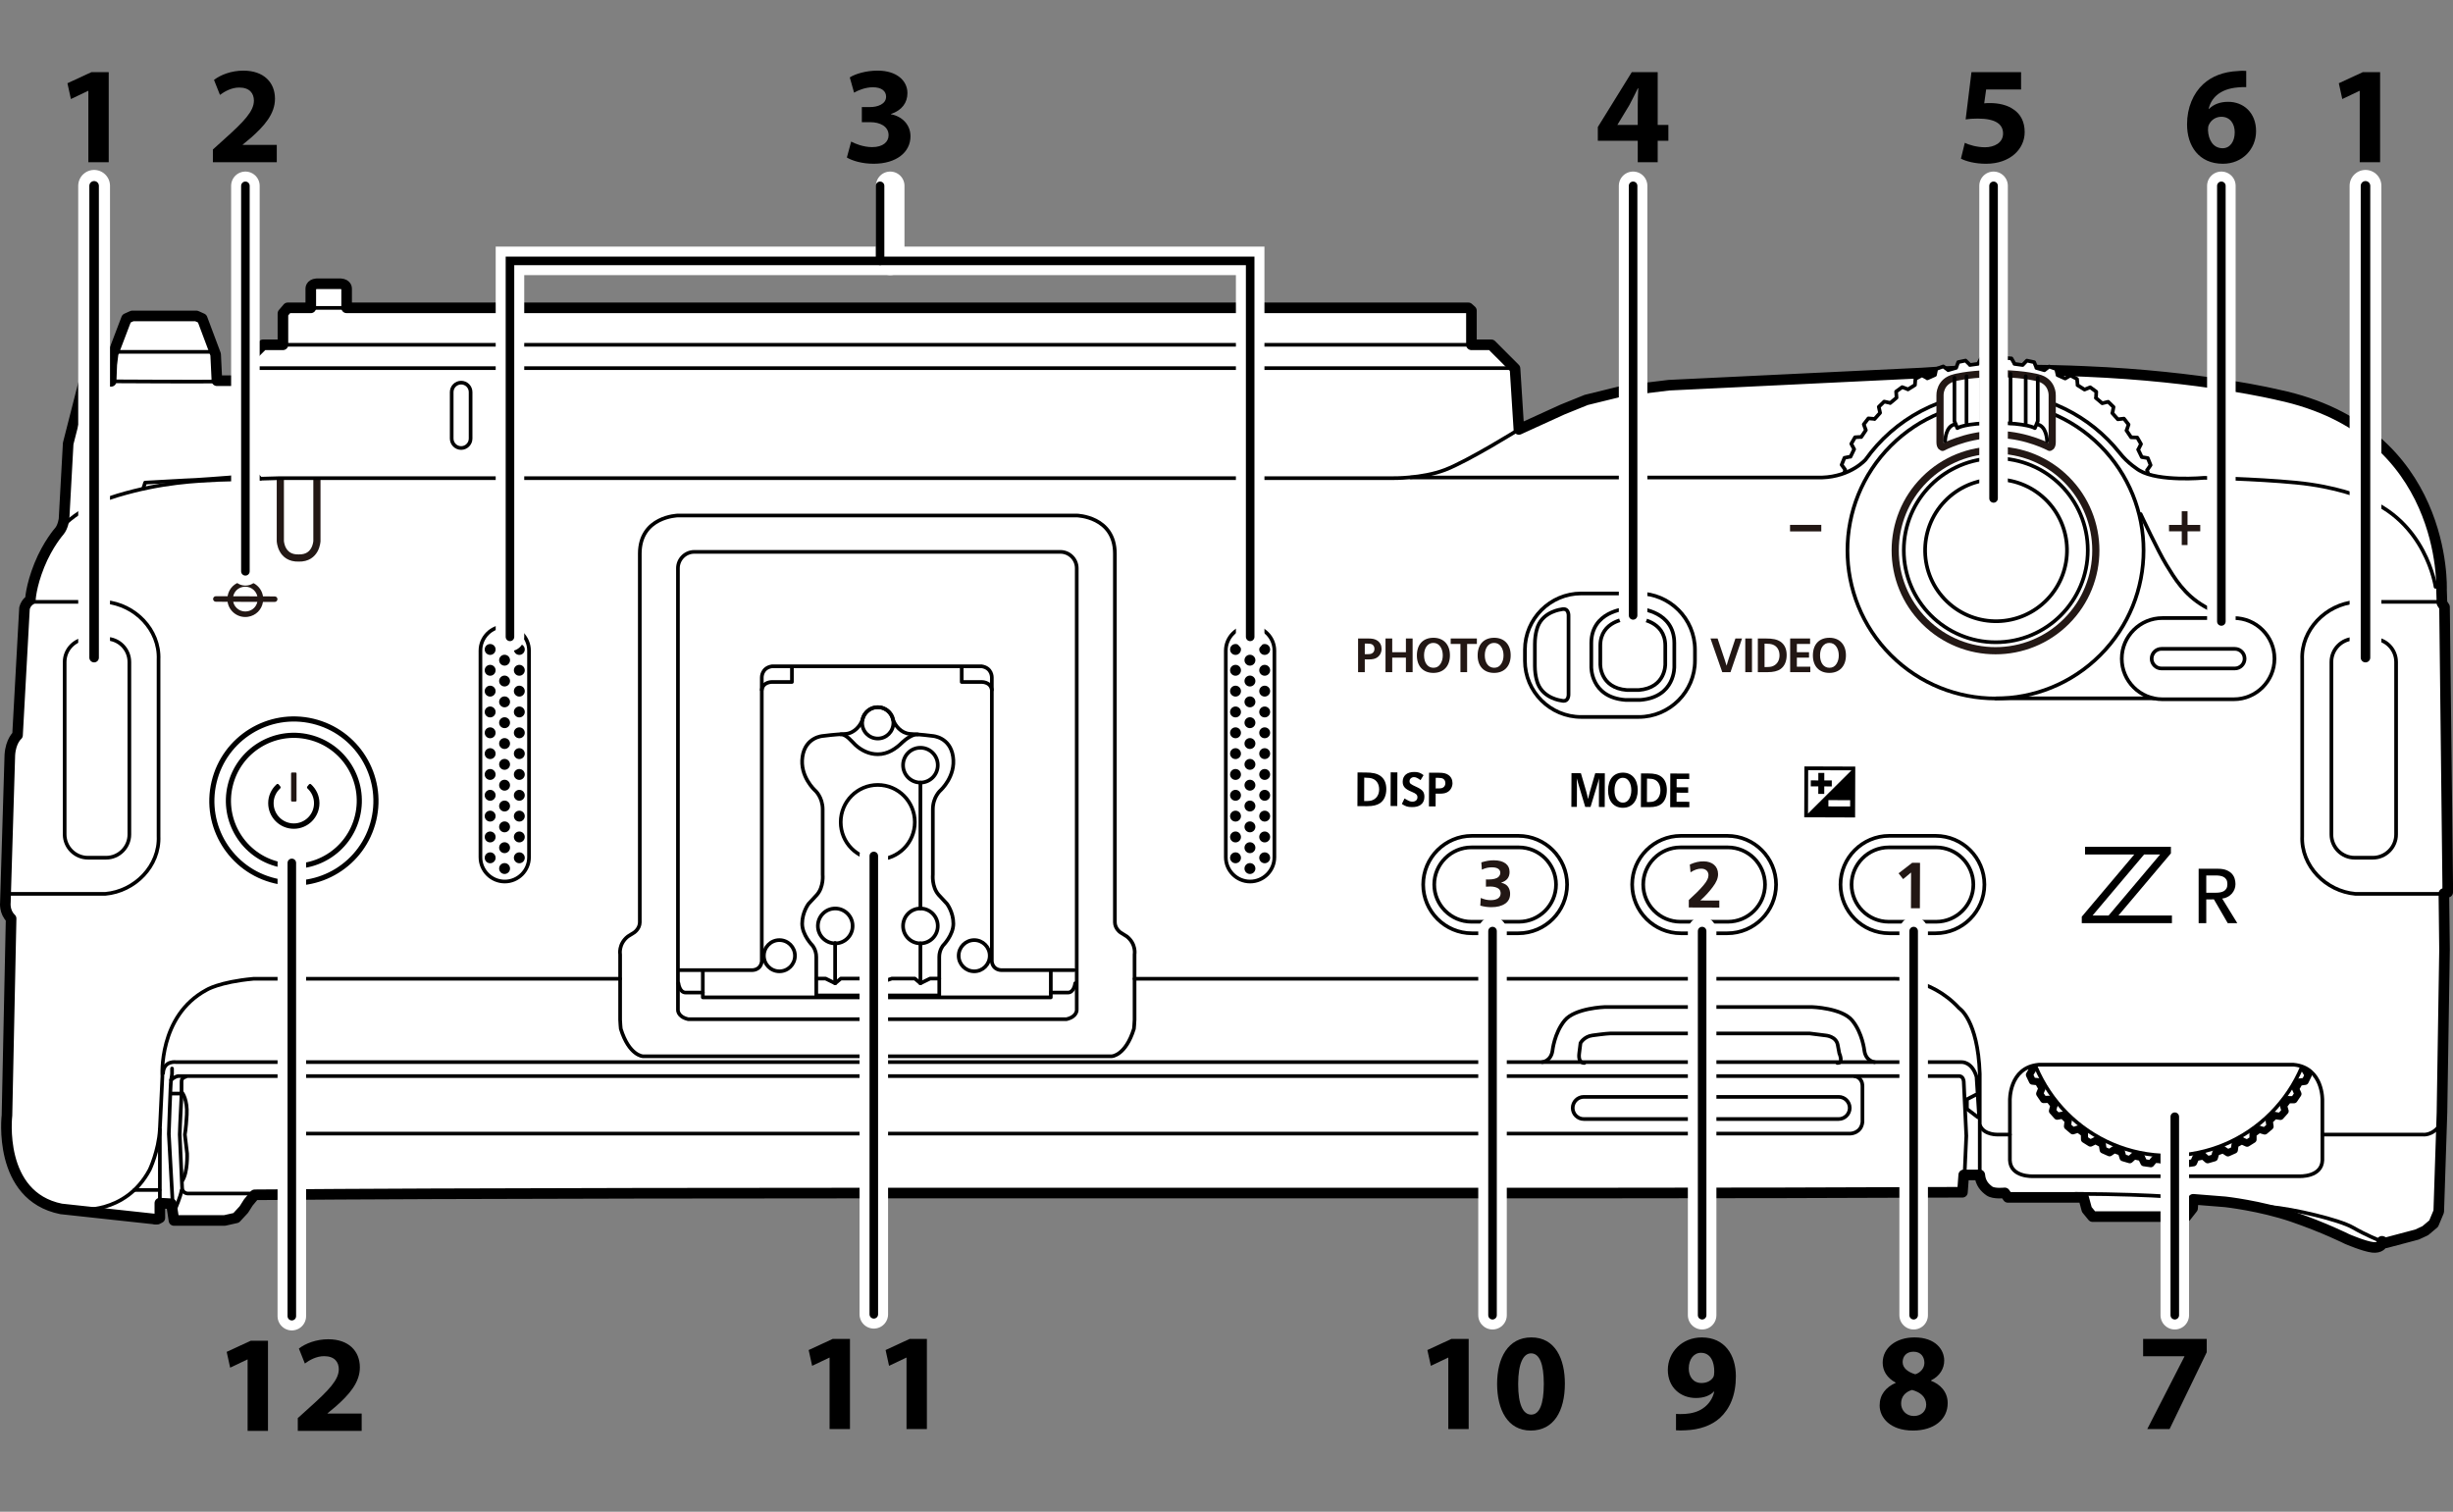
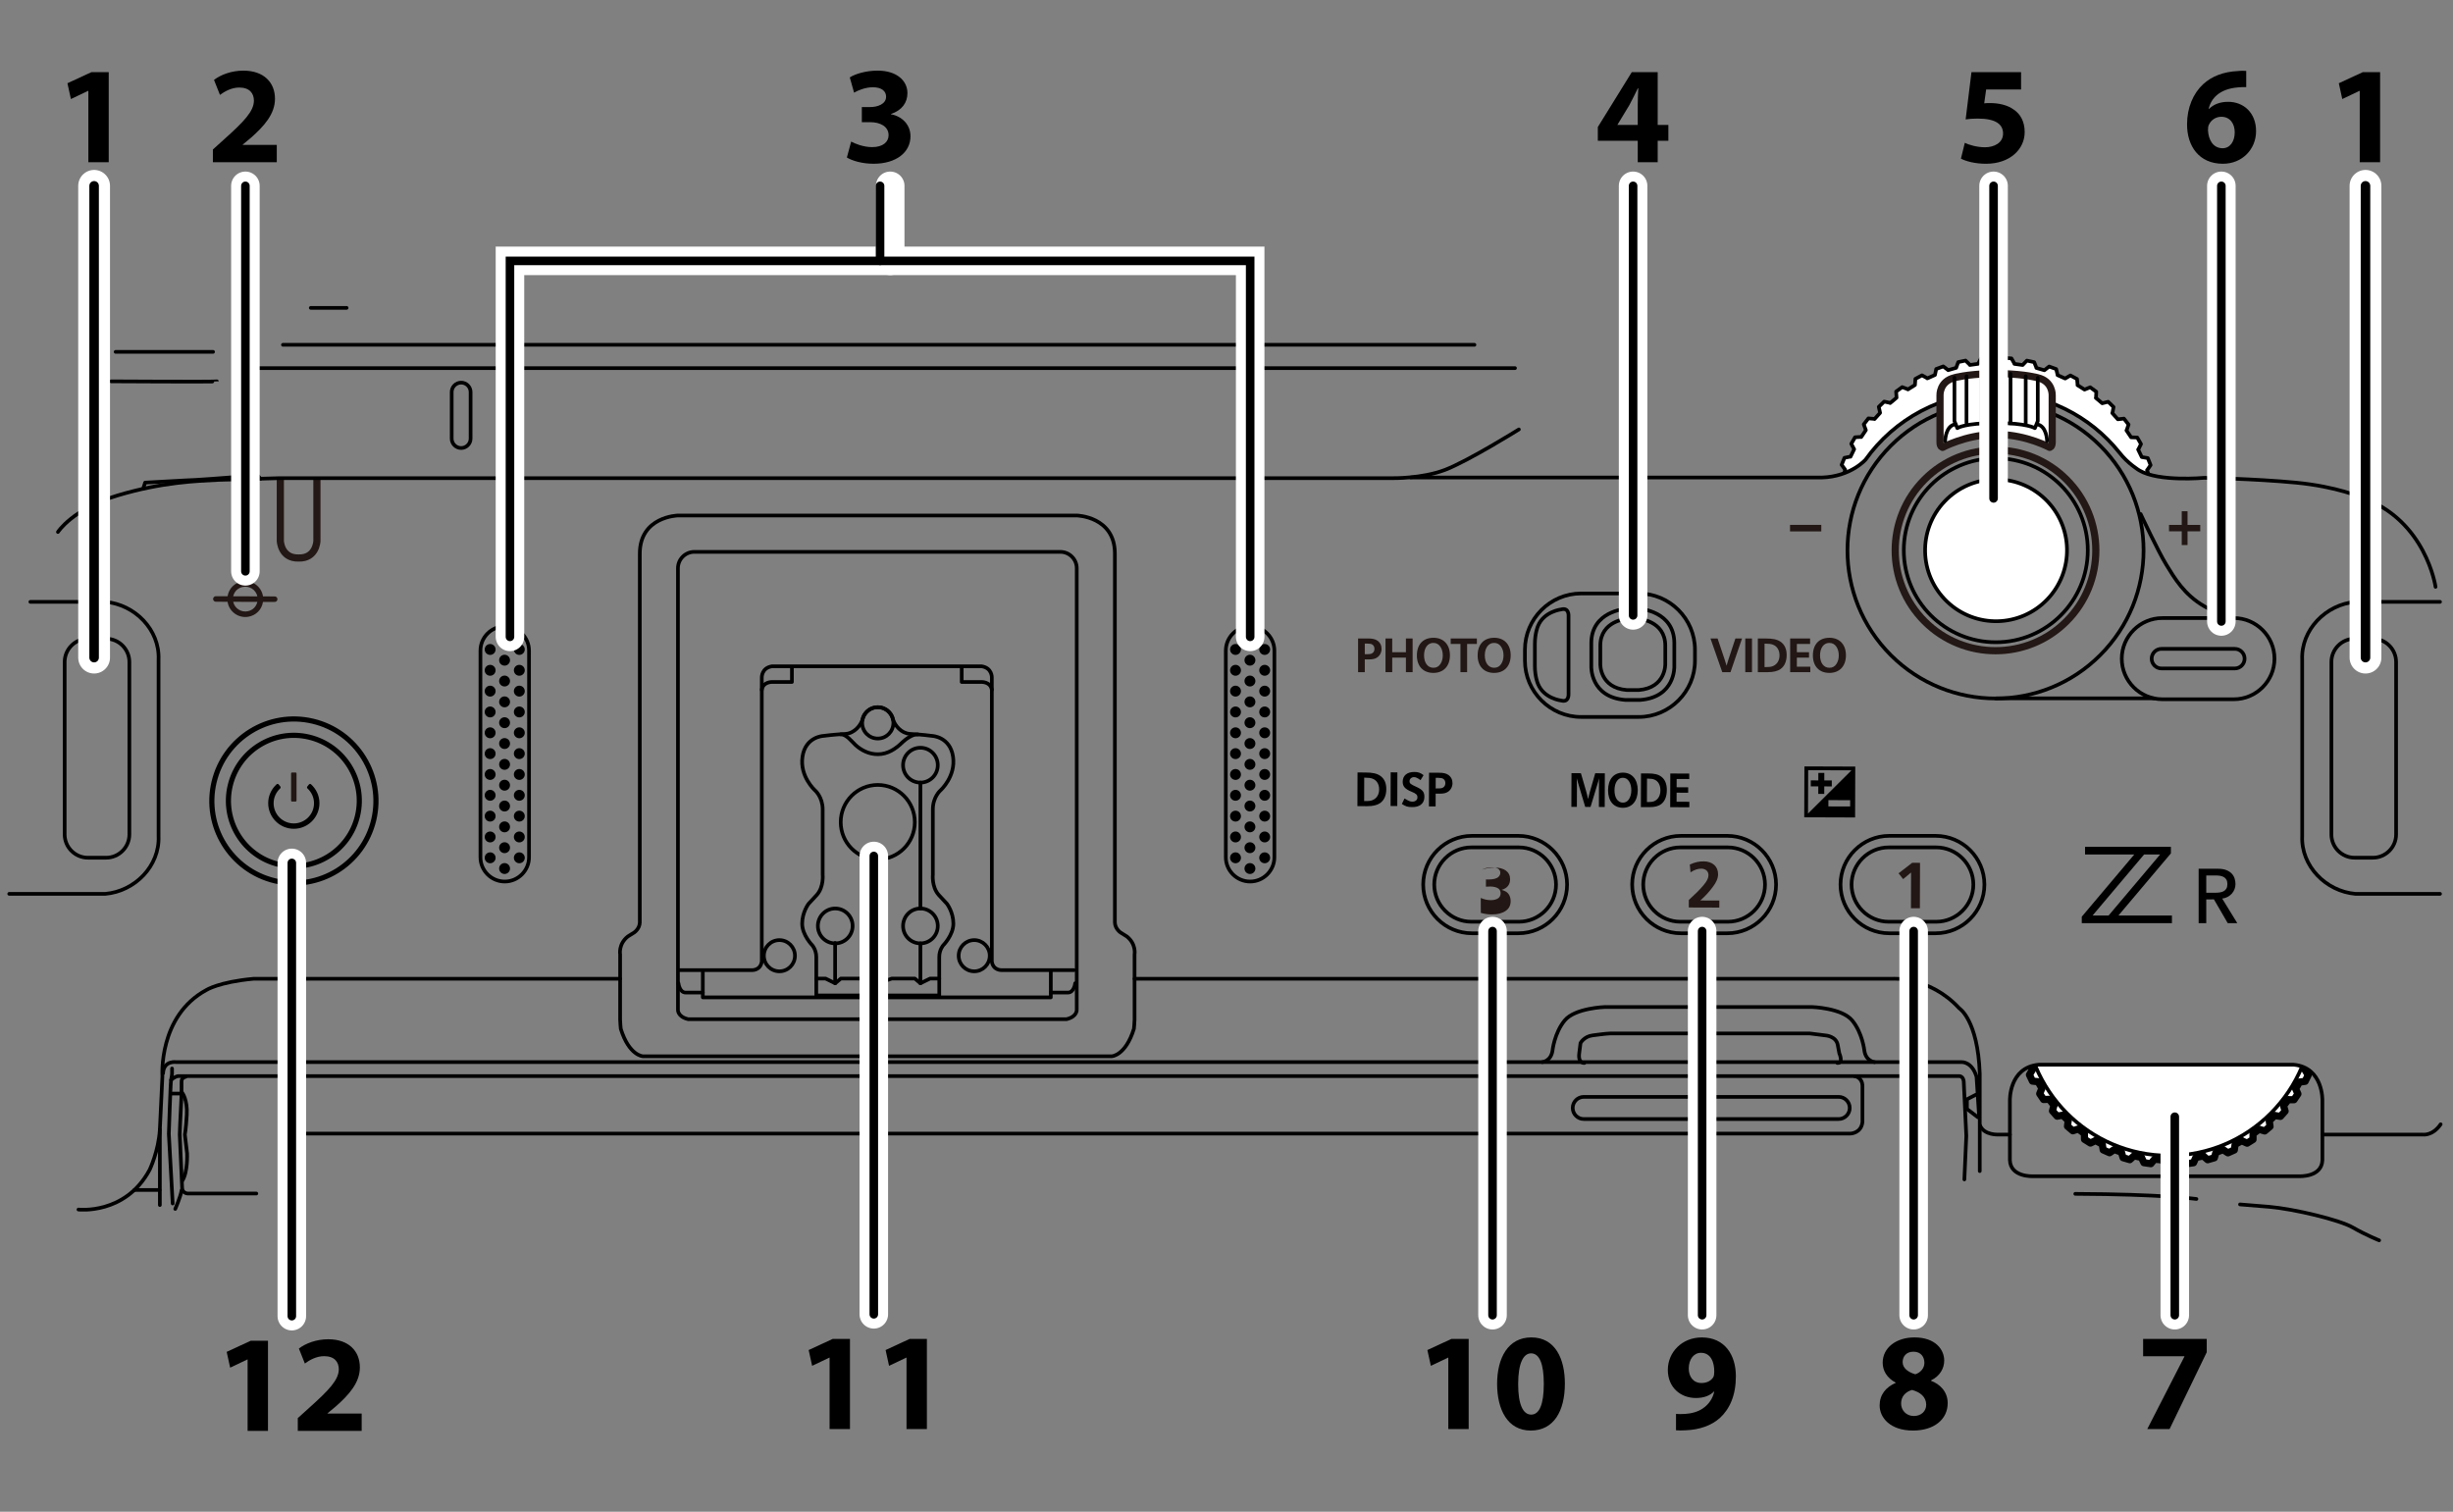
<svg xmlns="http://www.w3.org/2000/svg" xmlns:xlink="http://www.w3.org/1999/xlink" version="1.1" x="0px" y="0px" width="601.708px" height="370.828px" viewBox="0 0 601.708 370.828" style="enable-background:new 0 0 601.708 370.828;" xml:space="preserve">
  <rect x="0" y="0" width="601.708" height="370.828" fill="#808080" stroke="none" />
  <g id="Format">
</g>
  <g id="Body">
    <g>
-       <path style="fill:#FFFFFF;stroke:#000000;stroke-width:2.6;stroke-linecap:round;stroke-linejoin:round;" d="M38.274,299.066h0.312l0.625-0.324v-3.616l2.835,0.156l0.625,4.096    c3.65,0,8.806,0,12.422,0l2.835-0.636l1.886-2.043l1.094-1.73l1.574-1.886    c104.744-0.837,313.952-0.1,418.897-0.625l0.312-4.252h3.94c0.167,2.042,1.261,3.158,2.355,3.94    c1.105,0.781,3.772,0.469,3.772,0.469l0.781,1.105h18.538l0.803,2.98l1.417,1.73h22.924    l1.607-2.043l0.156-2.199l7.868,0.625c0,0,8.594,0.949,16.429,3.616    c7.824,2.679,13.438,5.502,13.438,5.502s4.196,1.808,6.295,2.042c1.752,0.201,2.266-0.781,2.266-0.781    v-0.703l0.882,0.391l7.701-2.042l2.042-0.949l2.054-1.73l1.25-2.98l0.792-24.219l0.625-39.944    l-0.156-13.839l0.938-0.312v-1.886l-0.781-68.081l-0.625-0.949l-0.112-3.292c0,0,1.696-38.962-40.067-47.79    c0,0-18.638-4.576-47.489-5.759c0,0-20.525-1.027-39.855,0.391l-62.121,2.991l-9.118,1.105h-0.938    l-10.223,2.511l-5.815,2.355l-10.692,4.877l-0.949-14.933l-5.815-5.826h-4.877v-8.382l-0.748-0.681H85.026    v-4.71c0,0,0.056-1.071-1.417-1.194H77.638c-1.462,0.123-1.406,1.194-1.406,1.194v4.71H70.573l-1.172,1.373    v7.69h-4.877l-5.815,5.826l-0.156,2.355h2.199h1.105v0.625h-8.65l-0.312-6.44l-3.304-8.806l-1.417-0.636H32.448    l-1.417,0.636l-3.292,8.65l-0.324,2.667l-0.156,4.085h-5.19l-1.574,0.48l-3.772,14.777l-1.016,18.527    c0,0-0.234,1.92-1.183,3.013c0,0-2.779,3.125-4.877,8.315c-2.087,5.19-2.199,8.516-2.199,8.516    s-1.06,0.558-1.44,2.031l-1.708,31.139c0,0-1.674,1.395-1.886,4.877l-1.094,36.172    c0,0-0.301,2.333,1.406,3.929L1.711,273.586c0,0-2.4,19.788,13.281,22.958L38.274,299.066h-0.324" />
      <g>
        <defs>
          <path id="SVGID_1_" d="M446.943,117.131c7.076-0.236,10.669-4.386,10.669-4.386      c7.069-9.927,18.672-16.401,31.787-16.401c12.34,0,23.342,5.732,30.487,14.678      c2.061,2.689,4.893,4.378,4.893,4.378c4.819,2.842,10.142,1.808,10.142,1.808V81.123h-87.27      L446.943,117.131z" />
        </defs>
        <clipPath id="SVGID_00000082353227610759686120000012170421909192550787_">
          <use xlink:href="#SVGID_1_" style="overflow:visible;" />
        </clipPath>
        <path style="clip-path:url(#SVGID_00000082353227610759686120000012170421909192550787_);fill:#FFFFFF;stroke:#000000;stroke-width:0.9;stroke-linecap:round;stroke-linejoin:round;" d="     M450.384,128.044c-0.019,0-0.045-0.011-0.045-0.011l-1.21,0.863l0.067,1.848l1.303,0.758     c0.056,0.687,0.123,1.363,0.209,2.035c-0.011,0-0.045-0.008-0.045-0.008l-1.075,1.023l0.321,1.818     l1.389,0.568c0.146,0.672,0.314,1.337,0.493,1.994c-0.015,0-0.041-0.008-0.041-0.008l-0.922,1.169     l0.564,1.762l1.445,0.362c0.239,0.642,0.5,1.277,0.773,1.908c-0.011,0-0.038,0-0.038,0l-0.751,1.277     l0.803,1.669l1.479,0.153c0.329,0.601,0.676,1.195,1.027,1.785c-0.007,0-0.034,0.004-0.034,0.004     l-0.571,1.37l1.034,1.542l1.494-0.063c0.407,0.556,0.825,1.102,1.258,1.628     c-0.015,0-0.041,0.015-0.041,0.015l-0.37,1.438l1.228,1.374l1.486-0.269     c0.474,0.489,0.963,0.971,1.467,1.43c-0.015,0.007-0.041,0.022-0.041,0.022l-0.172,1.479l1.411,1.191     l1.43-0.47c0.545,0.414,1.09,0.825,1.654,1.21c-0.011,0.008-0.037,0.03-0.037,0.03l0.037,1.486     l1.553,0.982l1.355-0.665c0.594,0.34,1.191,0.665,1.8,0.971     c-0.008,0.004-0.026,0.026-0.026,0.026l0.239,1.467l1.684,0.754l1.24-0.84     c0.635,0.25,1.273,0.485,1.927,0.702c-0.011,0.011-0.03,0.034-0.03,0.034l0.444,1.419l1.77,0.511     l1.113-1.012c0.661,0.16,1.333,0.306,2.009,0.429c-0.011,0.015-0.026,0.041-0.026,0.041l0.638,1.344     l1.826,0.254l0.956-1.154c0.68,0.067,1.359,0.116,2.046,0.146c-0.008,0.015-0.023,0.041-0.023,0.041     l0.822,1.243h1.837l0.795-1.284c0.683-0.03,1.367-0.078,2.042-0.142     c-0.004,0.015-0.015,0.049-0.015,0.049l0.986,1.116l1.822-0.258l0.605-1.381     c0.676-0.123,1.344-0.265,2.005-0.422c-0.004,0.011-0.007,0.041-0.007,0.041l1.127,0.967l1.77-0.512     l0.407-1.445c0.653-0.22,1.288-0.448,1.923-0.706c0,0.015,0,0.049,0,0.049l1.251,0.803l1.684-0.754     l0.205-1.493c0.616-0.306,1.213-0.631,1.807-0.963c0,0.008,0.008,0.041,0.008,0.041l1.348,0.616     l1.564-0.975v-1.508c0.564-0.385,1.109-0.795,1.65-1.21c0.007,0.015,0.015,0.041,0.015,0.041     l1.422,0.429l1.411-1.191l-0.213-1.494c0.504-0.463,0.993-0.941,1.471-1.43     c0.008,0.015,0.023,0.041,0.023,0.041l1.467,0.221l1.232-1.367l-0.418-1.449     c0.433-0.522,0.859-1.071,1.258-1.617c0.007,0.007,0.022,0.034,0.022,0.034l1.486,0.015l1.027-1.535     l-0.612-1.37c0.358-0.579,0.702-1.176,1.034-1.777c0.004,0.007,0.019,0.026,0.019,0.026l1.471-0.19     l0.81-1.669l-0.795-1.273c0.269-0.624,0.534-1.258,0.769-1.901c0.007,0.007,0.034,0.019,0.034,0.019     l1.422-0.392l0.571-1.762l-0.967-1.15c0.179-0.657,0.347-1.322,0.493-1.99     c0.015,0.004,0.041,0.019,0.041,0.019l1.359-0.586l0.321-1.826l-1.124-1.012     c0.09-0.676,0.161-1.355,0.217-2.039c0.019,0.007,0.045,0.022,0.045,0.022l1.266-0.784     l0.067-1.844l-1.251-0.844c-0.007-0.687-0.03-1.37-0.071-2.05c0.011,0,0.045,0.015,0.045,0.015     l1.146-0.952l-0.194-1.837l-1.348-0.661c-0.097-0.68-0.213-1.355-0.343-2.02     c0.008,0,0.03,0.007,0.03,0.007l1.004-1.101l-0.444-1.796l-1.423-0.459     c-0.198-0.657-0.407-1.314-0.631-1.957c0.011,0,0.034,0,0.034,0l0.844-1.225l-0.687-1.721l-1.479-0.246     c-0.284-0.631-0.579-1.247-0.896-1.856c0.011,0,0.045-0.008,0.045-0.008l0.661-1.333l-0.919-1.598     l-1.505-0.049c-0.37-0.583-0.75-1.15-1.146-1.702c0.015-0.007,0.045-0.015,0.045-0.015l0.474-1.415     l-1.135-1.46l-1.497,0.168c-0.441-0.523-0.896-1.034-1.367-1.531c0.019-0.007,0.045-0.022,0.045-0.022     l0.273-1.464l-1.318-1.281l-1.464,0.366c-0.511-0.456-1.034-0.889-1.568-1.318     c0.019-0.007,0.045-0.03,0.045-0.03l0.067-1.486l-1.49-1.086l-1.389,0.568     c-0.568-0.381-1.146-0.747-1.736-1.094c0.011-0.008,0.034-0.026,0.034-0.026l-0.138-1.478l-1.628-0.874     l-1.288,0.754c-0.612-0.299-1.243-0.575-1.874-0.836c0.008-0.015,0.022-0.03,0.022-0.03l-0.347-1.452     l-1.729-0.627l-1.165,0.919c-0.65-0.205-1.307-0.392-1.971-0.568c0.004-0.004,0.022-0.026,0.022-0.026     l-0.549-1.385l-1.8-0.385l-1.038,1.083c-0.672-0.108-1.348-0.205-2.024-0.28     c0-0.015,0.015-0.052,0.015-0.052l-0.728-1.292l-1.837-0.123l-0.885,1.225     c-0.351-0.007-0.702-0.03-1.057-0.03c-0.332,0-0.657,0.022-0.989,0.03     c0.004-0.022,0.026-0.048,0.026-0.048l-0.907-1.184l-1.833,0.131l-0.702,1.329     c-0.683,0.075-1.359,0.172-2.028,0.284c0-0.015,0.008-0.041,0.008-0.041l-1.061-1.045l-1.8,0.381     l-0.504,1.404c-0.665,0.172-1.326,0.366-1.972,0.568c0-0.007,0-0.026,0-0.026l-1.191-0.892l-1.729,0.635     l-0.306,1.464c-0.635,0.265-1.262,0.541-1.878,0.84c0-0.015,0-0.041,0-0.041l-1.303-0.713l-1.621,0.87     l-0.105,1.509c-0.59,0.344-1.168,0.706-1.736,1.086c-0.004-0.015-0.011-0.049-0.011-0.049l-1.389-0.519     l-1.49,1.087l0.108,1.512c-0.534,0.422-1.053,0.866-1.564,1.314c-0.008-0.011-0.019-0.049-0.019-0.049     l-1.449-0.317l-1.325,1.288l0.321,1.479c-0.474,0.493-0.93,1.004-1.37,1.523     c-0.008-0.015-0.026-0.045-0.026-0.045l-1.479-0.123l-1.131,1.467l0.515,1.415     c-0.396,0.553-0.78,1.12-1.143,1.703c-0.011-0.015-0.034-0.041-0.034-0.041l-1.475,0.089l-0.926,1.606     l0.706,1.325c-0.314,0.605-0.612,1.221-0.893,1.848c-0.015-0.015-0.034-0.034-0.034-0.034l-1.452,0.299     l-0.691,1.714l0.881,1.21c-0.228,0.65-0.437,1.299-0.631,1.956c-0.015-0.007-0.03-0.018-0.03-0.018     l-1.4,0.497l-0.448,1.792l1.038,1.071c-0.134,0.672-0.254,1.348-0.355,2.031     c-0.011-0.007-0.034-0.019-0.034-0.019l-1.31,0.691l-0.198,1.833l1.187,0.926     C450.417,126.674,450.391,127.361,450.384,128.044" />
      </g>
      <ellipse transform="matrix(0.707 -0.707 0.707 0.707 47.943 385.703)" style="fill:none;stroke:#000000;stroke-width:0.9;stroke-linecap:round;stroke-linejoin:round;" cx="489.556" cy="134.979" rx="36.323" ry="36.323" />
      <path style="fill:none;stroke:#000000;stroke-width:0.9;stroke-linecap:round;stroke-linejoin:round;" d="M206.226,201.67c0-5.036,4.065-9.128,9.086-9.128c5.017,0,9.086,4.092,9.086,9.128    c0,5.052-4.069,9.132-9.086,9.132C210.292,210.803,206.226,206.722,206.226,201.67L206.226,201.67z" />
      <path style="fill:none;stroke:#000000;stroke-width:0.9;stroke-linecap:round;stroke-linejoin:round;" d="M225.119,180.15c-1.237-0.1-2.948,1.148-3.753,1.927    c-1.626,1.603-3.603,2.936-6.05,2.936c-2.139,0-4.015-0.94-5.475-2.273    c-0.809-0.744-2.239-2.663-3.615-2.601" />
      <path style="fill:none;stroke:#000000;stroke-width:0.9;stroke-linecap:round;stroke-linejoin:round;" d="M221.516,187.695c0-2.366,1.903-4.273,4.254-4.273c2.358,0,4.262,1.907,4.262,4.273    c0,2.358-1.903,4.273-4.262,4.273C223.42,191.968,221.516,190.053,221.516,187.695L221.516,187.695z" />
      <path style="fill:none;stroke:#000000;stroke-width:0.9;stroke-linecap:round;stroke-linejoin:round;" d="M221.516,227.136c0-2.366,1.903-4.285,4.254-4.285c2.358,0,4.262,1.919,4.262,4.285    c0,2.362-1.903,4.273-4.262,4.273C223.42,231.409,221.516,229.498,221.516,227.136L221.516,227.136z" />
      <line style="fill:none;stroke:#000000;stroke-width:0.9;stroke-linecap:round;stroke-linejoin:round;" x1="225.77" y1="222.851" x2="225.77" y2="191.968" />
      <line style="fill:none;stroke:#000000;stroke-width:0.9;stroke-linecap:round;stroke-linejoin:round;" x1="225.77" y1="241.2" x2="225.77" y2="231.409" />
      <line style="fill:none;stroke:#000000;stroke-width:0.9;stroke-linecap:round;stroke-linejoin:round;" x1="204.851" y1="241.2" x2="204.851" y2="231.309" />
      <path style="fill:none;stroke:#000000;stroke-width:0.9;stroke-linecap:round;stroke-linejoin:round;" d="M209.143,227.136c0-2.366-1.911-4.285-4.266-4.285c-2.35,0-4.258,1.919-4.258,4.285    c0,2.362,1.907,4.273,4.258,4.273C207.232,231.409,209.143,229.498,209.143,227.136L209.143,227.136z" />
      <path style="fill:none;stroke:#000000;stroke-width:0.9;stroke-linecap:round;stroke-linejoin:round;" d="M195,234.44c0-2.116-1.71-3.833-3.816-3.833c-2.103,0-3.809,1.717-3.809,3.833    c0,2.113,1.706,3.823,3.809,3.823C193.29,238.263,195,236.553,195,234.44L195,234.44z" />
      <polyline style="fill:none;stroke:#000000;stroke-width:0.9;stroke-linecap:round;stroke-linejoin:round;" points="200.228,240.037 202.504,240.037 204.848,241.187 204.882,241.198     206.255,240.037 211.868,240.037 215.339,241.198 218.777,240.037 224.402,240.037 225.775,241.198     228.152,240.037 230.395,240.037   " />
      <path style="fill:none;stroke:#000000;stroke-width:0.9;stroke-linecap:round;stroke-linejoin:round;" d="M215.312,173.476c1.857,0,3.402,1.322,3.753,3.075c0.486,1.391,1.93,3.291,4.119,3.468    c1.26,0.104,2.659,0.131,5.572,0.509c0,0,4.299,0.222,5.02,5.083c0.721,4.861-3.066,8.255-3.066,8.255    s-1.887,1.606-1.887,4.689v15.989c0,0-0.314,2.972,1.415,4.953l2.044,2.201c0,0,1.573,2.044,1.573,4.875    c0,2.83-2.516,5.346-2.516,5.346s-0.944,1.101-0.944,2.83v9.435h-30.167v-9.435    c0-1.73-0.944-2.83-0.944-2.83s-2.516-2.516-2.516-5.346c0-2.83,1.572-4.875,1.572-4.875l2.044-2.201    c1.73-1.981,1.415-4.953,1.415-4.953V198.555c0-3.083-1.887-4.689-1.887-4.689    s-3.787-3.394-3.066-8.255c0.721-4.861,5.02-5.083,5.02-5.083c2.913-0.378,4.312-0.405,5.572-0.509    c2.189-0.177,3.634-2.077,4.119-3.468C211.91,174.798,213.455,173.476,215.312,173.476" />
      <path style="fill:none;stroke:#000000;stroke-width:0.9;stroke-linecap:round;stroke-linejoin:round;" d="M211.482,177.318c0-2.123,1.715-3.842,3.83-3.842s3.83,1.718,3.83,3.842    c0,2.131-1.715,3.845-3.83,3.845S211.482,179.448,211.482,177.318L211.482,177.318z" />
      <line style="fill:none;stroke:#000000;stroke-width:0.9;stroke-linecap:round;stroke-linejoin:round;" x1="215.343" y1="241.2" x2="215.343" y2="210.803" />
      <path style="fill:none;stroke:#000000;stroke-width:0.9;stroke-linecap:round;stroke-linejoin:round;" d="M261.623,250.002c2.679-0.629,2.496-2.359,2.496-2.359v-3.459V139.384    c0-2.205-1.804-4.01-4.01-4.01h-89.803c-2.205,0-4.01,1.804-4.01,4.01v104.8v3.459    c0,0-0.183,1.73,2.496,2.359H261.623z" />
      <path style="fill:none;stroke:#000000;stroke-width:0.9;stroke-linecap:round;stroke-linejoin:round;" d="M264.109,126.449c0,0,9.366,0.205,9.366,9.355v90.454    c0.029,1.572,1.366,2.474,1.366,2.474l1.572,0.986c2.359,1.887,1.887,4.403,1.887,4.403v16.039    c0,0.62-0.157,2.201-0.157,2.201c-2.044,6.604-5.411,6.737-5.411,6.737H157.681    c0,0-3.367-0.133-5.411-6.737c0,0-0.157-1.581-0.157-2.201v-16.039c0,0-0.472-2.516,1.887-4.403    l1.573-0.986c0,0,1.337-0.901,1.366-2.474v-90.454c0-9.15,9.366-9.355,9.366-9.355H264.109z" />
      <line style="fill:none;stroke:#000000;stroke-width:0.9;stroke-linecap:round;stroke-linejoin:round;" x1="172.397" y1="238.051" x2="172.397" y2="243.476" />
      <path style="fill:none;stroke:#000000;stroke-width:0.9;stroke-linecap:round;stroke-linejoin:round;" d="M194.254,163.832v3.459h-4.875c0,0-2.201-0.076-2.516,1.929" />
      <path style="fill:none;stroke:#000000;stroke-width:0.9;stroke-linecap:round;stroke-linejoin:round;" d="M235.157,234.44c0-2.116,1.71-3.833,3.816-3.833c2.103,0,3.809,1.717,3.809,3.833    c0,2.113-1.706,3.823-3.809,3.823C236.867,238.263,235.157,236.553,235.157,234.44L235.157,234.44z" />
      <path style="fill:none;stroke:#000000;stroke-width:0.9;stroke-linecap:round;stroke-linejoin:round;" d="M263.735,241.196c0,0-0.247,2.359-1.866,2.28h-4.109v1.179H172.397v-1.179h-4.109    c-1.619,0.079-1.866-2.28-1.866-2.28" />
      <line style="fill:none;stroke:#000000;stroke-width:0.9;stroke-linecap:round;stroke-linejoin:round;" x1="257.76" y1="238.051" x2="257.76" y2="243.476" />
      <path style="fill:none;stroke:#000000;stroke-width:0.9;stroke-linecap:round;stroke-linejoin:round;" d="M263.452,237.973h-17.677c0,0-2.167,0.157-2.482-2.123v-69.659    c0,0,0.09-2.359-2.516-2.752h-51.398c-2.605,0.393-2.516,2.752-2.516,2.752v69.659    c-0.315,2.28-2.482,2.123-2.482,2.123h-17.677" />
      <path style="fill:none;stroke:#000000;stroke-width:0.9;stroke-linecap:round;stroke-linejoin:round;" d="M235.903,163.832v3.459h4.874c0,0,2.202-0.076,2.516,1.929" />
      <path style="fill:none;stroke:#000000;stroke-width:0.9;stroke-linecap:round;stroke-linejoin:round;" d="M372.567,226.101h-11.636c-5.016,0-9.12-4.104-9.12-9.12v-0    c0-5.016,4.104-9.12,9.12-9.12h11.636c5.016,0,9.12,4.104,9.12,9.12v0    C381.688,221.997,377.584,226.101,372.567,226.101z" />
      <path style="fill:none;stroke:#000000;stroke-width:0.9;stroke-linecap:round;stroke-linejoin:round;" d="M372.45,228.931H361.05c-6.573,0-11.95-5.378-11.95-11.95v-0    c0-6.573,5.378-11.95,11.95-11.95h11.4c6.573,0,11.95,5.378,11.95,11.95v0    C384.4,223.554,379.022,228.931,372.45,228.931z" />
      <path style="fill:none;stroke:#000000;stroke-width:0.9;stroke-linecap:round;stroke-linejoin:round;" d="M423.829,226.101h-11.636c-5.016,0-9.12-4.104-9.12-9.12v-0    c0-5.016,4.104-9.12,9.12-9.12h11.636c5.016,0,9.12,4.104,9.12,9.12v0    C432.949,221.997,428.845,226.101,423.829,226.101z" />
      <path style="fill:none;stroke:#000000;stroke-width:0.9;stroke-linecap:round;stroke-linejoin:round;" d="M423.711,228.931h-11.4c-6.573,0-11.95-5.378-11.95-11.95v-0    c0-6.573,5.378-11.95,11.95-11.95h11.4c6.573,0,11.95,5.378,11.95,11.95v0    C435.661,223.554,430.284,228.931,423.711,228.931z" />
      <path style="fill:none;stroke:#000000;stroke-width:0.9;stroke-linecap:round;stroke-linejoin:round;" d="M474.933,226.101h-11.636c-5.016,0-9.12-4.104-9.12-9.12v-0    c0-5.016,4.104-9.12,9.12-9.12h11.636c5.016,0,9.12,4.104,9.12,9.12v0    C484.053,221.997,479.949,226.101,474.933,226.101z" />
      <path style="fill:none;stroke:#000000;stroke-width:0.9;stroke-linecap:round;stroke-linejoin:round;" d="M474.815,228.931h-11.4c-6.573,0-11.95-5.378-11.95-11.95v-0    c0-6.573,5.378-11.95,11.95-11.95h11.4c6.573,0,11.95,5.378,11.95,11.95v0    C486.765,223.554,481.387,228.931,474.815,228.931z" />
      <path style="fill:none;stroke:#000000;stroke-width:0.9;stroke-linecap:round;stroke-linejoin:round;" d="M548.186,163.97h-17.992c-1.322,0-2.403-1.081-2.403-2.403l0,0    c0-1.322,1.082-2.403,2.403-2.403h17.992c1.322,0,2.403,1.082,2.403,2.403l0,0    C550.589,162.889,549.507,163.97,548.186,163.97z" />
      <path style="fill:none;stroke:#000000;stroke-width:0.9;stroke-linecap:round;stroke-linejoin:round;" d="M451.009,274.498h-62.515c-1.495,0-2.718-1.223-2.718-2.719l0,0    c0-1.495,1.223-2.718,2.718-2.718h62.515c1.495,0,2.719,1.223,2.719,2.718l0,0    C453.728,273.275,452.504,274.498,451.009,274.498z" />
      <path style="fill:none;stroke:#000000;stroke-width:0.9;stroke-linecap:round;stroke-linejoin:round;" d="M547.959,171.526h-17.539c-5.478,0-9.96-4.482-9.96-9.96l0,0    c0-5.478,4.482-9.959,9.96-9.959h17.539c5.478,0,9.959,4.482,9.959,9.959l0,0    C557.919,167.045,553.437,171.526,547.959,171.526z" />
      <path style="fill:none;stroke:#000000;stroke-width:0.9;stroke-linecap:round;stroke-linejoin:round;" d="M582.047,210.397h-4.466c-3.136,0-5.702-2.566-5.702-5.702v-42.315    c0-3.136,2.566-5.702,5.702-5.702h4.466c3.136,0,5.702,2.566,5.702,5.702v42.315    C587.749,207.831,585.183,210.397,582.047,210.397z" />
      <path style="fill:none;stroke:#000000;stroke-width:0.9;stroke-linecap:round;stroke-linejoin:round;" d="M598.526,219.261h-20.756c-7.233-0.629-13.366-6.84-13.051-14.152v-43.32    c-0.315-7.312,5.818-13.523,13.051-14.152h20.756" />
      <path style="fill:none;stroke:#000000;stroke-width:0.9;stroke-linecap:round;stroke-linejoin:round;" d="M21.564,210.397h4.466c3.136,0,5.702-2.566,5.702-5.702v-42.315    c0-3.136-2.566-5.702-5.702-5.702h-4.466c-3.136,0-5.702,2.566-5.702,5.702v42.315    C15.862,207.831,18.427,210.397,21.564,210.397z" />
      <path style="fill:none;stroke:#000000;stroke-width:0.9;stroke-linecap:round;stroke-linejoin:round;" d="M2.26,219.261h23.581c7.233-0.629,13.366-6.84,13.051-14.152v-43.32    c0.315-7.312-5.818-13.523-13.051-14.152H7.449" />
      <path style="fill:none;stroke:#000000;stroke-width:0.9;stroke-linecap:round;stroke-linejoin:round;" d="M597.425,143.954c0,0-2.328-16.343-18.083-21.906c0,0-6.026-2.688-16.196-3.659    c-10.17-0.97-22.493-1.179-22.493-1.179s-11.055,1.034-15.874-1.808c0,0-2.832-1.689-4.893-4.378    c-7.146-8.947-18.147-14.678-30.487-14.678c-13.115,0-24.717,6.474-31.787,16.401    c0,0-3.593,4.15-10.669,4.386h-100.871" />
      <path style="fill:none;stroke:#000000;stroke-width:0.9;stroke-linecap:round;stroke-linejoin:round;" d="M525.093,126.094c0,0,4.29,9.167,6.29,12.422c1.999,3.255,4.362,7.351,9.347,10.221    c4.986,2.87,7.229,2.87,7.229,2.87" />
      <line style="fill:none;stroke:#000000;stroke-width:0.9;stroke-linecap:round;stroke-linejoin:round;" x1="528.323" y1="171.302" x2="489.556" y2="171.302" />
      <path style="fill:none;stroke:#231815;stroke-width:1.76;stroke-linejoin:round;stroke-miterlimit:10;" d="M77.738,117.291v15.424c0,0-0.156,4.286-4.487,4.163    c-4.319,0.123-4.487-4.163-4.487-4.163V117.291" />
      <path style="fill:none;stroke:#000000;stroke-width:0.9;stroke-linecap:round;stroke-linejoin:round;" d="M14.211,130.497c0,0,3.617-5.661,14.624-8.963c11.007-3.302,19.541-3.549,24.687-3.819    l15.095-0.427h272.974c0,0,7.176,0.149,12.894-2.044c5.718-2.194,18.088-9.907,18.088-9.907" />
      <path style="fill:none;stroke:#000000;stroke-width:0.9;stroke-linecap:round;stroke-linejoin:round;" d="M485.625,287.268v-23.901c-0.472-13.208-5.032-16.039-5.032-16.039    c-7.273-7.881-16.353-7.236-16.353-7.236H278.297" />
      <path style="fill:none;stroke:#000000;stroke-width:0.9;stroke-linecap:round;stroke-linejoin:round;" d="M19.245,296.7c0,0,11.507,1.35,17.455-9.743c0,0,2.199-4.565,2.511-9.911l0.625-13.047    c0,0-1.049-14.755,10.781-21.15c0,0,3.036-1.964,11.551-2.757h89.945" />
      <g>
        <defs>
          <path id="SVGID_00000111896455182833770560000002805851307612996025_" d="M564.01,288.526      c0,0,5.503,0.291,5.661-3.931v-14.624c0,0,0.269-8.134-7.076-8.806h-62.504      c-7.344,0.671-7.076,8.806-7.076,8.806v14.624c0.157,4.222,5.661,3.931,5.661,3.931H564.01z" />
        </defs>
        <clipPath id="SVGID_00000132804409194329476040000007655334860547104185_">
          <use xlink:href="#SVGID_00000111896455182833770560000002805851307612996025_" style="overflow:visible;" />
        </clipPath>
        <g style="clip-path:url(#SVGID_00000132804409194329476040000007655334860547104185_);">
          <path style="fill:#FFFFFF;" d="M495.547,247.506c-0.014-0.007-0.041-0.017-0.041-0.017l-1.122,0.801l0.058,1.729      l1.221,0.699c0.044,0.637,0.113,1.272,0.188,1.895c-0.014-0.003-0.041-0.003-0.041-0.003      l-0.999,0.941l0.297,1.694l1.292,0.525c0.133,0.624,0.286,1.241,0.457,1.858      c-0.014,0-0.038,0-0.038,0l-0.859,1.077l0.525,1.64l1.347,0.331      c0.222,0.6,0.46,1.197,0.712,1.78c-0.007,0-0.031,0-0.031,0l-0.699,1.197l0.743,1.548      l1.381,0.14c0.303,0.559,0.62,1.118,0.955,1.657c-0.01,0-0.038,0.014-0.038,0.014l-0.525,1.275      l0.955,1.422l1.391-0.051c0.379,0.511,0.767,1.019,1.169,1.517c-0.01,0-0.037,0.003-0.037,0.003      l-0.345,1.343l1.146,1.278l1.374-0.245c0.44,0.46,0.897,0.907,1.36,1.329      c-0.007,0.007-0.034,0.021-0.034,0.021l-0.157,1.374l1.309,1.105l1.33-0.436      c0.501,0.389,1.009,0.764,1.531,1.128c-0.01,0.007-0.031,0.027-0.031,0.027l0.031,1.381      l1.452,0.91l1.255-0.617c0.549,0.317,1.105,0.617,1.674,0.9c-0.007,0.014-0.027,0.024-0.027,0.024      l0.225,1.374l1.562,0.695l1.152-0.781c0.59,0.235,1.19,0.454,1.79,0.651      c-0.01,0.007-0.027,0.034-0.027,0.034l0.412,1.316l1.643,0.481l1.033-0.944      c0.614,0.15,1.234,0.283,1.861,0.399c-0.007,0.014-0.02,0.041-0.02,0.041l0.59,1.244      l1.694,0.242l0.893-1.077c0.627,0.065,1.265,0.109,1.899,0.136      c-0.007,0.01-0.017,0.038-0.017,0.038l0.76,1.156h1.708l0.74-1.193      c0.638-0.027,1.265-0.065,1.892-0.13c0,0.014-0.01,0.038-0.01,0.038l0.914,1.043l1.691-0.239      l0.566-1.285c0.624-0.116,1.244-0.246,1.861-0.392c-0.003,0.007-0.007,0.038-0.007,0.038      l1.047,0.9l1.643-0.474l0.385-1.343c0.603-0.205,1.197-0.419,1.783-0.655      c0,0.01,0,0.037,0,0.037l1.163,0.747l1.565-0.702l0.191-1.384c0.566-0.283,1.129-0.583,1.674-0.9      c0.007,0.014,0.014,0.044,0.014,0.044l1.255,0.573l1.449-0.91v-1.401      c0.518-0.361,1.026-0.74,1.531-1.125c0.004,0.014,0.01,0.038,0.01,0.038l1.33,0.399l1.306-1.105      l-0.198-1.388c0.467-0.429,0.921-0.873,1.367-1.329c0.007,0.017,0.021,0.041,0.021,0.041l1.36,0.204      l1.145-1.285l-0.385-1.333c0.402-0.491,0.791-0.999,1.173-1.51c0.004,0.01,0.021,0.031,0.021,0.031      l1.377,0.007l0.955-1.418l-0.566-1.272c0.327-0.552,0.651-1.091,0.955-1.664      c0.007,0.014,0.024,0.031,0.024,0.031l1.36-0.184l0.754-1.544l-0.743-1.18      c0.256-0.586,0.494-1.176,0.719-1.773c0.007,0.007,0.024,0.024,0.024,0.024l1.326-0.372l0.532-1.637      l-0.9-1.07c0.174-0.61,0.324-1.227,0.463-1.851c0.017,0.007,0.034,0.014,0.034,0.014l1.261-0.545      l0.297-1.698l-1.04-0.944c0.085-0.621,0.146-1.258,0.198-1.899c0.017,0.014,0.041,0.024,0.041,0.024      l1.176-0.723l0.065-1.715l-1.162-0.791c-0.007-0.631-0.027-1.272-0.068-1.906      c0.017,0.007,0.044,0.01,0.044,0.01l1.064-0.88l-0.177-1.715l-1.248-0.603      c-0.099-0.634-0.205-1.265-0.327-1.879c0.007,0,0.03,0,0.03,0l0.934-1.023l-0.416-1.671l-1.323-0.423      c-0.181-0.617-0.372-1.234-0.586-1.824c0.014,0,0.038,0,0.038,0l0.781-1.142l-0.634-1.592      l-1.377-0.239c-0.259-0.583-0.535-1.163-0.828-1.722c0.007-0.014,0.037-0.014,0.037-0.014l0.614-1.231      l-0.852-1.486l-1.394-0.055c-0.341-0.532-0.699-1.057-1.064-1.582      c0.013-0.01,0.044-0.01,0.044-0.01l0.436-1.319l-1.047-1.354l-1.401,0.153      c-0.409-0.488-0.836-0.958-1.268-1.418c0.014-0.013,0.044-0.02,0.044-0.02l0.252-1.367      l-1.234-1.193l-1.354,0.344c-0.474-0.423-0.961-0.835-1.452-1.231      c0.01-0.007,0.038-0.02,0.038-0.02l0.058-1.395l-1.381-1.002l-1.292,0.528      c-0.525-0.354-1.06-0.692-1.609-1.019c0.007,0,0.031-0.027,0.031-0.027l-0.133-1.374l-1.507-0.811      l-1.2,0.702c-0.566-0.276-1.149-0.535-1.735-0.784c0.007-0.007,0.02-0.02,0.02-0.02      l-0.321-1.354l-1.606-0.583l-1.091,0.859c-0.603-0.201-1.21-0.379-1.827-0.536      c0.003,0,0.017-0.03,0.017-0.03l-0.504-1.278l-1.674-0.358l-0.965,1.009      c-0.624-0.109-1.251-0.195-1.878-0.266c0-0.01,0.017-0.044,0.017-0.044l-0.682-1.2l-1.705-0.123      l-0.821,1.142c-0.327-0.003-0.651-0.017-0.982-0.017c-0.304,0-0.607,0.014-0.914,0.017      c0.003-0.017,0.014-0.044,0.014-0.044l-0.839-1.098l-1.705,0.109l-0.655,1.251      c-0.631,0.065-1.258,0.157-1.879,0.266c0-0.02,0.004-0.041,0.004-0.041l-0.982-0.975l-1.674,0.347      l-0.47,1.316c-0.614,0.146-1.224,0.327-1.831,0.521l0.01-0.027l-1.112-0.822l-1.606,0.58      l-0.286,1.364c-0.586,0.252-1.166,0.508-1.742,0.781c0-0.007-0.003-0.031-0.003-0.031l-1.21-0.665      l-1.51,0.805l-0.092,1.405c-0.549,0.32-1.084,0.661-1.612,1.009      c-0.004-0.007-0.01-0.044-0.01-0.044l-1.292-0.484l-1.381,1.009l0.099,1.404      c-0.494,0.406-0.982,0.805-1.452,1.234c-0.004-0.02-0.02-0.044-0.02-0.044l-1.343-0.3      l-1.231,1.193l0.293,1.381c-0.433,0.464-0.856,0.931-1.268,1.418c-0.011-0.014-0.024-0.051-0.024-0.051      l-1.37-0.102l-1.057,1.353l0.484,1.319c-0.372,0.518-0.723,1.043-1.067,1.579      c-0.01,0-0.024-0.027-0.024-0.027l-1.374,0.078l-0.859,1.493l0.658,1.241      c-0.293,0.559-0.573,1.132-0.835,1.715c-0.01-0.007-0.027-0.031-0.027-0.031l-1.35,0.276      l-0.641,1.592l0.815,1.128c-0.211,0.604-0.406,1.21-0.586,1.821c-0.01-0.007-0.031-0.021-0.031-0.021      l-1.296,0.46l-0.416,1.67l0.962,1.002c-0.126,0.617-0.235,1.255-0.331,1.882      c-0.007,0-0.024-0.014-0.024-0.014l-1.227,0.644l-0.177,1.708l1.105,0.866      C495.574,246.227,495.554,246.865,495.547,247.506" />
          <path style="fill:none;stroke:#000000;stroke-width:1.76;stroke-linecap:round;stroke-linejoin:round;" d="M495.547,247.506c-0.014-0.007-0.041-0.017-0.041-0.017l-1.122,0.801l0.058,1.729      l1.221,0.699c0.044,0.637,0.113,1.272,0.188,1.895c-0.014-0.003-0.041-0.003-0.041-0.003      l-0.999,0.941l0.297,1.694l1.292,0.525c0.133,0.624,0.286,1.241,0.457,1.858      c-0.014,0-0.038,0-0.038,0l-0.859,1.077l0.525,1.64l1.347,0.331      c0.222,0.6,0.46,1.197,0.712,1.78c-0.007,0-0.031,0-0.031,0l-0.699,1.197l0.743,1.548      l1.381,0.14c0.303,0.559,0.62,1.118,0.955,1.657c-0.01,0-0.038,0.014-0.038,0.014l-0.525,1.275      l0.955,1.422l1.391-0.051c0.379,0.511,0.767,1.019,1.169,1.517c-0.01,0-0.037,0.003-0.037,0.003      l-0.345,1.343l1.146,1.278l1.374-0.245c0.44,0.46,0.897,0.907,1.36,1.329      c-0.007,0.007-0.034,0.021-0.034,0.021l-0.157,1.374l1.309,1.105l1.33-0.436      c0.501,0.389,1.009,0.764,1.531,1.128c-0.01,0.007-0.031,0.027-0.031,0.027l0.031,1.381      l1.452,0.91l1.255-0.617c0.549,0.317,1.105,0.617,1.674,0.9c-0.007,0.014-0.027,0.024-0.027,0.024      l0.225,1.374l1.562,0.695l1.152-0.781c0.59,0.235,1.19,0.454,1.79,0.651      c-0.01,0.007-0.027,0.034-0.027,0.034l0.412,1.316l1.643,0.481l1.033-0.944      c0.614,0.15,1.234,0.283,1.861,0.399c-0.007,0.014-0.02,0.041-0.02,0.041l0.59,1.244      l1.694,0.242l0.893-1.077c0.627,0.065,1.265,0.109,1.899,0.136      c-0.007,0.01-0.017,0.038-0.017,0.038l0.76,1.156h1.708l0.74-1.193      c0.638-0.027,1.265-0.065,1.892-0.13c0,0.014-0.01,0.038-0.01,0.038l0.914,1.043l1.691-0.239      l0.566-1.285c0.624-0.116,1.244-0.246,1.861-0.392c-0.003,0.007-0.007,0.038-0.007,0.038      l1.047,0.9l1.643-0.474l0.385-1.343c0.603-0.205,1.197-0.419,1.783-0.655      c0,0.01,0,0.037,0,0.037l1.163,0.747l1.565-0.702l0.191-1.384c0.566-0.283,1.129-0.583,1.674-0.9      c0.007,0.014,0.014,0.044,0.014,0.044l1.255,0.573l1.449-0.91v-1.401      c0.518-0.361,1.026-0.74,1.531-1.125c0.004,0.014,0.01,0.038,0.01,0.038l1.33,0.399l1.306-1.105      l-0.198-1.388c0.467-0.429,0.921-0.873,1.367-1.329c0.007,0.017,0.021,0.041,0.021,0.041l1.36,0.204      l1.145-1.285l-0.385-1.333c0.402-0.491,0.791-0.999,1.173-1.51c0.004,0.01,0.021,0.031,0.021,0.031      l1.377,0.007l0.955-1.418l-0.566-1.272c0.327-0.552,0.651-1.091,0.955-1.664      c0.007,0.014,0.024,0.031,0.024,0.031l1.36-0.184l0.754-1.544l-0.743-1.18      c0.256-0.586,0.494-1.176,0.719-1.773c0.007,0.007,0.024,0.024,0.024,0.024l1.326-0.372l0.532-1.637      l-0.9-1.07c0.174-0.61,0.324-1.227,0.463-1.851c0.017,0.007,0.034,0.014,0.034,0.014l1.261-0.545      l0.297-1.698l-1.04-0.944c0.085-0.621,0.146-1.258,0.198-1.899c0.017,0.014,0.041,0.024,0.041,0.024      l1.176-0.723l0.065-1.715l-1.162-0.791c-0.007-0.631-0.027-1.272-0.068-1.906      c0.017,0.007,0.044,0.01,0.044,0.01l1.064-0.88l-0.177-1.715l-1.248-0.603      c-0.099-0.634-0.205-1.265-0.327-1.879c0.007,0,0.03,0,0.03,0l0.934-1.023l-0.416-1.671l-1.323-0.423      c-0.181-0.617-0.372-1.234-0.586-1.824c0.014,0,0.038,0,0.038,0l0.781-1.142l-0.634-1.592      l-1.377-0.239c-0.259-0.583-0.535-1.163-0.828-1.722c0.007-0.014,0.037-0.014,0.037-0.014l0.614-1.231      l-0.852-1.486l-1.394-0.055c-0.341-0.532-0.699-1.057-1.064-1.582      c0.013-0.01,0.044-0.01,0.044-0.01l0.436-1.319l-1.047-1.354l-1.401,0.153      c-0.409-0.488-0.836-0.958-1.268-1.418c0.014-0.013,0.044-0.02,0.044-0.02l0.252-1.367      l-1.234-1.193l-1.354,0.344c-0.474-0.423-0.961-0.835-1.452-1.231      c0.01-0.007,0.038-0.02,0.038-0.02l0.058-1.395l-1.381-1.002l-1.292,0.528      c-0.525-0.354-1.06-0.692-1.609-1.019c0.007,0,0.031-0.027,0.031-0.027l-0.133-1.374l-1.507-0.811      l-1.2,0.702c-0.566-0.276-1.149-0.535-1.735-0.784c0.007-0.007,0.02-0.02,0.02-0.02      l-0.321-1.354l-1.606-0.583l-1.091,0.859c-0.603-0.201-1.21-0.379-1.827-0.536      c0.003,0,0.017-0.03,0.017-0.03l-0.504-1.278l-1.674-0.358l-0.965,1.009      c-0.624-0.109-1.251-0.195-1.878-0.266c0-0.01,0.017-0.044,0.017-0.044l-0.682-1.2l-1.705-0.123      l-0.821,1.142c-0.327-0.003-0.651-0.017-0.982-0.017c-0.304,0-0.607,0.014-0.914,0.017      c0.003-0.017,0.014-0.044,0.014-0.044l-0.839-1.098l-1.705,0.109l-0.655,1.251      c-0.631,0.065-1.258,0.157-1.879,0.266c0-0.02,0.004-0.041,0.004-0.041l-0.982-0.975l-1.674,0.347      l-0.47,1.316c-0.614,0.146-1.224,0.327-1.831,0.521l0.01-0.027l-1.112-0.822l-1.606,0.58      l-0.286,1.364c-0.586,0.252-1.166,0.508-1.742,0.781c0-0.007-0.003-0.031-0.003-0.031l-1.21-0.665      l-1.51,0.805l-0.092,1.405c-0.549,0.32-1.084,0.661-1.612,1.009      c-0.004-0.007-0.01-0.044-0.01-0.044l-1.292-0.484l-1.381,1.009l0.099,1.404      c-0.494,0.406-0.982,0.805-1.452,1.234c-0.004-0.02-0.02-0.044-0.02-0.044l-1.343-0.3      l-1.231,1.193l0.293,1.381c-0.433,0.464-0.856,0.931-1.268,1.418c-0.011-0.014-0.024-0.051-0.024-0.051      l-1.37-0.102l-1.057,1.353l0.484,1.319c-0.372,0.518-0.723,1.043-1.067,1.579      c-0.01,0-0.024-0.027-0.024-0.027l-1.374,0.078l-0.859,1.493l0.658,1.241      c-0.293,0.559-0.573,1.132-0.835,1.715c-0.01-0.007-0.027-0.031-0.027-0.031l-1.35,0.276      l-0.641,1.592l0.815,1.128c-0.211,0.604-0.406,1.21-0.586,1.821c-0.01-0.007-0.031-0.021-0.031-0.021      l-1.296,0.46l-0.416,1.67l0.962,1.002c-0.126,0.617-0.235,1.255-0.331,1.882      c-0.007,0-0.024-0.014-0.024-0.014l-1.227,0.644l-0.177,1.708l1.105,0.866      C495.574,246.227,495.554,246.865,495.547,247.506L495.547,247.506z" />
          <path style="fill:none;stroke:#000000;stroke-width:0.9;stroke-linecap:round;stroke-linejoin:round;" d="M496.6,247.86c0-19.671,15.86-35.616,35.412-35.616      c19.559,0,35.415,15.945,35.415,35.616c0,19.675-15.856,35.62-35.415,35.62      C512.46,283.48,496.6,267.535,496.6,247.86L496.6,247.86z" />
        </g>
      </g>
      <path style="fill:none;stroke:#000000;stroke-width:0.9;stroke-linecap:round;stroke-linejoin:round;" d="M564.01,288.526c0,0,5.503,0.291,5.661-3.931v-14.624c0,0,0.269-8.134-7.076-8.806    h-62.504c-7.344,0.671-7.076,8.806-7.076,8.806v14.624c0.157,4.222,5.661,3.931,5.661,3.931H564.01z" />
      <path style="fill:none;stroke:#000000;stroke-width:0.9;stroke-linecap:round;stroke-linejoin:round;" d="M538.773,294.108c0,0-8.57-1.179-29.719-1.258" />
      <path style="fill:none;stroke:#000000;stroke-width:0.9;stroke-linecap:round;stroke-linejoin:round;" d="M583.588,304.251c0,0-3.22-1.282-6.447-3.145c-3.227-1.863-14.381-4.548-20.544-5.078    l-7.131-0.582" />
      <path style="fill:none;stroke:#000000;stroke-width:0.9;stroke-linecap:round;stroke-linejoin:round;" d="M27.258,93.541c0,0,25.949,0.156,25.949,0" />
      <line style="fill:none;stroke:#000000;stroke-width:0.9;stroke-linecap:round;stroke-linejoin:round;" x1="28.363" y1="86.312" x2="52.264" y2="86.312" />
      <polyline style="fill:none;stroke:#000000;stroke-width:0.9;stroke-linecap:round;stroke-linejoin:round;" points="62.327,93.385 62.327,106.753 62.013,115.402 63.9,117.422   " />
      <path style="fill:none;stroke:#000000;stroke-width:0.9;stroke-linecap:round;stroke-linejoin:round;" d="M35.115,119.903l0.48-1.518l9.907-0.546c1.808,0,10.771-0.708,10.771-0.708l4.796-0.472    l0.314,0.702" />
      <path style="fill:none;stroke:#000000;stroke-width:0.9;stroke-linecap:round;stroke-linejoin:round;" d="M39.998,263.277c0.162-3.261,3.302-2.74,3.302-2.74h335.006    c0,0,2.15-0.201,2.516-2.83c0,0,0.449-4.309,2.988-7.39c2.538-3.082,9.906-3.302,9.906-3.302h50.711    c0,0,7.368,0.22,9.906,3.302c2.538,3.082,2.988,7.39,2.988,7.39c0.366,2.629,2.516,2.83,2.516,2.83    h21.385c0,0,2.527-0.132,3.617,3.617l0.629,9.749" />
      <path style="fill:none;stroke:#000000;stroke-width:0.9;stroke-linecap:round;stroke-linejoin:round;" d="M44.716,268.085c0,0,1.31,1.685,1.101,5.346c-0.209,3.662-0.472,4.875-0.472,4.875    l0.55,4.639c0,0,0.207,4.597-1.179,6.683" />
      <path style="fill:none;stroke:#000000;stroke-width:0.9;stroke-linecap:round;stroke-linejoin:round;" d="M42.2,262.109v1.258c0,0-0.095,1.034-0.236,1.572c-0.141,0.538-0.55,13.208-0.55,13.208    l0.944,17.073" />
      <line style="fill:none;stroke:#000000;stroke-width:0.9;stroke-linecap:round;stroke-linejoin:round;" x1="39.212" y1="295.602" x2="39.212" y2="277.046" />
      <line style="fill:none;stroke:#000000;stroke-width:0.9;stroke-linecap:round;stroke-linejoin:round;" x1="32.986" y1="291.907" x2="39.134" y2="291.907" />
      <path style="fill:none;stroke:#000000;stroke-width:0.9;stroke-linecap:round;stroke-linejoin:round;" d="M41.964,264.94c0,0,0.605-0.699,1.651-0.968h436.978c0,0,0.944-0.056,1.101,1.282    l0.629,13.366l-0.472,10.693" />
      <polyline style="fill:none;stroke:#000000;stroke-width:0.9;stroke-linecap:round;stroke-linejoin:round;" points="484.682,268.532 482.48,269.657 482.48,272.016 485.153,274.06   " />
      <path style="fill:none;stroke:#000000;stroke-width:0.9;stroke-linecap:round;stroke-linejoin:round;" d="M454.963,263.992c0,0,1.887,0.23,1.887,2.474v8.774    c-0.315,2.81-2.988,2.83-2.988,2.83H72.705c-2.231,0.078-2.123-2.736-2.123-2.736v-8.937    c0,0,0.053-2.276,2.28-2.424" />
      <path style="fill:none;stroke:#000000;stroke-width:0.9;stroke-linecap:round;stroke-linejoin:round;" d="M45.502,264.154c0,0-1.059,0.194-0.968,1.258c0,0,0.037,3.229-0.133,5.818    c-0.17,2.589-0.315,7.076-0.315,7.076l0.589,13.051c0.04,1.373,1.377,1.415,1.377,1.415h16.825" />
      <path style="fill:none;stroke:#000000;stroke-width:0.9;stroke-linecap:round;stroke-linejoin:round;" d="M42.986,296.546c0,0,1.345-3.037,1.572-4.639" />
      <line style="fill:none;stroke:#000000;stroke-width:0.9;stroke-linecap:round;stroke-linejoin:round;" x1="42.043" y1="268.251" x2="44.401" y2="268.251" />
      <line style="fill:none;stroke:#000000;stroke-width:0.9;stroke-linecap:round;stroke-linejoin:round;" x1="378.307" y1="260.537" x2="459.837" y2="260.537" />
      <g>
        <path style="fill:none;stroke:#000000;stroke-width:0.9;stroke-linecap:round;stroke-linejoin:round;" d="M300.685,210.28v-50.675c0-3.277,2.681-5.959,5.958-5.959h0     c3.277,0,5.958,2.681,5.958,5.959v50.675c0,3.277-2.681,5.959-5.958,5.959h-0     C303.366,216.238,300.685,213.557,300.685,210.28z" />
        <g>
          <path d="M305.267,156.835c0-0.738,0.598-1.337,1.337-1.337c0.738,0,1.337,0.598,1.337,1.337      s-0.598,1.337-1.337,1.337C305.866,158.172,305.267,157.573,305.267,156.835z" />
          <path d="M305.267,161.946c0-0.738,0.598-1.337,1.337-1.337c0.738,0,1.337,0.598,1.337,1.337      c0,0.738-0.598,1.337-1.337,1.337C305.866,163.282,305.267,162.684,305.267,161.946z" />
          <path d="M305.267,167.056c0-0.738,0.598-1.337,1.337-1.337c0.738,0,1.337,0.598,1.337,1.337      c0,0.738-0.598,1.337-1.337,1.337C305.866,168.393,305.267,167.794,305.267,167.056z" />
          <path d="M305.267,172.166c0-0.738,0.598-1.337,1.337-1.337c0.738,0,1.337,0.598,1.337,1.337      c0,0.738-0.598,1.337-1.337,1.337C305.866,173.503,305.267,172.905,305.267,172.166z" />
          <path d="M305.267,177.277c0-0.738,0.598-1.337,1.337-1.337c0.738,0,1.337,0.598,1.337,1.337      c0,0.738-0.598,1.337-1.337,1.337C305.866,178.613,305.267,178.015,305.267,177.277z" />
          <path d="M305.267,182.387c0-0.738,0.598-1.337,1.337-1.337c0.738,0,1.337,0.598,1.337,1.337      c0,0.738-0.598,1.337-1.337,1.337C305.866,183.724,305.267,183.125,305.267,182.387z" />
          <path d="M305.267,187.498c0-0.738,0.598-1.336,1.337-1.336c0.738,0,1.337,0.598,1.337,1.336      c0,0.738-0.598,1.337-1.337,1.337C305.866,188.834,305.267,188.236,305.267,187.498z" />
          <path d="M305.267,192.608c0-0.738,0.598-1.337,1.337-1.337c0.738,0,1.337,0.598,1.337,1.337      c0,0.738-0.598,1.337-1.337,1.337C305.866,193.945,305.267,193.346,305.267,192.608z" />
          <path d="M305.267,197.718c0-0.738,0.598-1.337,1.337-1.337c0.738,0,1.337,0.598,1.337,1.337      c0,0.738-0.598,1.337-1.337,1.337C305.866,199.055,305.267,198.457,305.267,197.718z" />
          <path d="M305.267,202.829c0-0.738,0.598-1.337,1.337-1.337c0.738,0,1.337,0.598,1.337,1.337      s-0.598,1.337-1.337,1.337C305.866,204.165,305.267,203.567,305.267,202.829z" />
          <path d="M305.267,207.939c0-0.738,0.598-1.337,1.337-1.337c0.738,0,1.337,0.598,1.337,1.337      s-0.598,1.337-1.337,1.337C305.866,209.276,305.267,208.677,305.267,207.939z" />
          <path d="M305.267,213.05c0-0.738,0.598-1.337,1.337-1.337c0.738,0,1.337,0.598,1.337,1.337      c0,0.738-0.598,1.337-1.337,1.337C305.866,214.386,305.267,213.788,305.267,213.05z" />
          <path d="M301.73,159.312c0-0.738,0.598-1.337,1.337-1.337c0.738,0,1.337,0.598,1.337,1.337      c0,0.738-0.598,1.337-1.337,1.337C302.328,160.648,301.73,160.05,301.73,159.312z" />
          <path d="M301.73,164.422c0-0.738,0.598-1.337,1.337-1.337c0.738,0,1.337,0.598,1.337,1.337      c0,0.738-0.598,1.336-1.337,1.336C302.328,165.759,301.73,165.16,301.73,164.422z" />
          <path d="M301.73,169.533c0-0.738,0.598-1.337,1.337-1.337c0.738,0,1.337,0.598,1.337,1.337      c0,0.738-0.598,1.337-1.337,1.337C302.328,170.869,301.73,170.271,301.73,169.533z" />
          <path d="M301.73,174.643c0-0.738,0.598-1.337,1.337-1.337c0.738,0,1.337,0.598,1.337,1.337      c0,0.738-0.598,1.337-1.337,1.337C302.328,175.98,301.73,175.381,301.73,174.643z" />
          <path d="M301.73,179.753c0-0.738,0.598-1.336,1.337-1.336c0.738,0,1.337,0.598,1.337,1.336      c0,0.738-0.598,1.337-1.337,1.337C302.328,181.09,301.73,180.492,301.73,179.753z" />
          <path d="M301.73,184.864c0-0.738,0.598-1.337,1.337-1.337c0.738,0,1.337,0.598,1.337,1.337      c0,0.738-0.598,1.337-1.337,1.337C302.328,186.2,301.73,185.602,301.73,184.864z" />
          <path d="M301.73,189.974c0-0.738,0.598-1.337,1.337-1.337c0.738,0,1.337,0.598,1.337,1.337      c0,0.738-0.598,1.337-1.337,1.337C302.328,191.311,301.73,190.712,301.73,189.974z" />
          <path d="M301.73,195.085c0-0.738,0.598-1.337,1.337-1.337c0.738,0,1.337,0.598,1.337,1.337      s-0.598,1.337-1.337,1.337C302.328,196.421,301.73,195.823,301.73,195.085z" />
          <path d="M301.73,200.195c0-0.738,0.598-1.337,1.337-1.337c0.738,0,1.337,0.598,1.337,1.337      c0,0.738-0.598,1.337-1.337,1.337C302.328,201.532,301.73,200.933,301.73,200.195z" />
          <path d="M301.73,205.305c0-0.738,0.598-1.337,1.337-1.337c0.738,0,1.337,0.598,1.337,1.337      c0,0.738-0.598,1.337-1.337,1.337C302.328,206.642,301.73,206.044,301.73,205.305z" />
          <path d="M301.73,210.416c0-0.738,0.598-1.337,1.337-1.337c0.738,0,1.337,0.598,1.337,1.337      c0,0.738-0.598,1.337-1.337,1.337C302.328,211.752,301.73,211.154,301.73,210.416z" />
          <path d="M308.884,159.312c0-0.738,0.598-1.337,1.337-1.337c0.738,0,1.336,0.598,1.336,1.337      c0,0.738-0.598,1.337-1.336,1.337C309.482,160.648,308.884,160.05,308.884,159.312z" />
          <path d="M308.884,164.422c0-0.738,0.598-1.337,1.337-1.337c0.738,0,1.336,0.598,1.336,1.337      c0,0.738-0.598,1.336-1.336,1.336C309.482,165.759,308.884,165.16,308.884,164.422z" />
          <path d="M308.884,169.533c0-0.738,0.598-1.337,1.337-1.337c0.738,0,1.336,0.598,1.336,1.337      c0,0.738-0.598,1.337-1.336,1.337C309.482,170.869,308.884,170.271,308.884,169.533z" />
          <path d="M308.884,174.643c0-0.738,0.598-1.337,1.337-1.337c0.738,0,1.336,0.598,1.336,1.337      c0,0.738-0.598,1.337-1.336,1.337C309.482,175.98,308.884,175.381,308.884,174.643z" />
          <path d="M308.884,179.753c0-0.738,0.598-1.336,1.337-1.336c0.738,0,1.336,0.598,1.336,1.336      c0,0.738-0.598,1.337-1.336,1.337C309.482,181.09,308.884,180.492,308.884,179.753z" />
          <path d="M308.884,184.864c0-0.738,0.598-1.337,1.337-1.337c0.738,0,1.336,0.598,1.336,1.337      c0,0.738-0.598,1.337-1.336,1.337C309.482,186.2,308.884,185.602,308.884,184.864z" />
          <path d="M308.884,189.974c0-0.738,0.598-1.337,1.337-1.337c0.738,0,1.336,0.598,1.336,1.337      c0,0.738-0.598,1.337-1.336,1.337C309.482,191.311,308.884,190.712,308.884,189.974z" />
          <path d="M308.884,195.085c0-0.738,0.598-1.337,1.337-1.337c0.738,0,1.336,0.598,1.336,1.337      s-0.598,1.337-1.336,1.337C309.482,196.421,308.884,195.823,308.884,195.085z" />
          <path d="M308.884,200.195c0-0.738,0.598-1.337,1.337-1.337c0.738,0,1.336,0.598,1.336,1.337      c0,0.738-0.598,1.337-1.336,1.337C309.482,201.532,308.884,200.933,308.884,200.195z" />
          <path d="M308.884,205.305c0-0.738,0.598-1.337,1.337-1.337c0.738,0,1.336,0.598,1.336,1.337      c0,0.738-0.598,1.337-1.336,1.337C309.482,206.642,308.884,206.044,308.884,205.305z" />
          <path d="M308.884,210.416c0-0.738,0.598-1.337,1.337-1.337c0.738,0,1.336,0.598,1.336,1.337      c0,0.738-0.598,1.337-1.336,1.337C309.482,211.752,308.884,211.154,308.884,210.416z" />
        </g>
      </g>
      <path style="fill:none;stroke:#000000;stroke-width:0.9;stroke-linecap:round;stroke-linejoin:round;" d="M117.85,210.28v-50.675c0-3.277,2.681-5.959,5.959-5.959l0,0    c3.277,0,5.959,2.681,5.959,5.959v50.675c0,3.277-2.681,5.959-5.959,5.959l0,0    C120.532,216.238,117.85,213.557,117.85,210.28z" />
      <g>
        <path d="M122.433,156.835c0-0.738,0.598-1.337,1.337-1.337c0.738,0,1.337,0.598,1.337,1.337     s-0.598,1.337-1.337,1.337C123.031,158.172,122.433,157.573,122.433,156.835z" />
        <path d="M122.433,161.946c0-0.738,0.598-1.337,1.337-1.337c0.738,0,1.337,0.598,1.337,1.337     c0,0.738-0.598,1.337-1.337,1.337C123.031,163.282,122.433,162.684,122.433,161.946z" />
        <path d="M122.433,167.056c0-0.738,0.598-1.337,1.337-1.337c0.738,0,1.337,0.598,1.337,1.337     c0,0.738-0.598,1.337-1.337,1.337C123.031,168.393,122.433,167.794,122.433,167.056z" />
        <path d="M122.433,172.166c0-0.738,0.598-1.337,1.337-1.337c0.738,0,1.337,0.598,1.337,1.337     c0,0.738-0.598,1.337-1.337,1.337C123.031,173.503,122.433,172.905,122.433,172.166z" />
        <path d="M122.433,177.277c0-0.738,0.598-1.337,1.337-1.337c0.738,0,1.337,0.598,1.337,1.337     c0,0.738-0.598,1.337-1.337,1.337C123.031,178.613,122.433,178.015,122.433,177.277z" />
        <path d="M122.433,182.387c0-0.738,0.598-1.337,1.337-1.337c0.738,0,1.337,0.598,1.337,1.337     c0,0.738-0.598,1.337-1.337,1.337C123.031,183.724,122.433,183.125,122.433,182.387z" />
        <path d="M122.433,187.498c0-0.738,0.598-1.336,1.337-1.336c0.738,0,1.337,0.598,1.337,1.336     c0,0.738-0.598,1.337-1.337,1.337C123.031,188.834,122.433,188.236,122.433,187.498z" />
        <path d="M122.433,192.608c0-0.738,0.598-1.337,1.337-1.337c0.738,0,1.337,0.598,1.337,1.337     c0,0.738-0.598,1.337-1.337,1.337C123.031,193.945,122.433,193.346,122.433,192.608z" />
        <path d="M122.433,197.718c0-0.738,0.598-1.337,1.337-1.337c0.738,0,1.337,0.598,1.337,1.337     c0,0.738-0.598,1.337-1.337,1.337C123.031,199.055,122.433,198.457,122.433,197.718z" />
        <path d="M122.433,202.829c0-0.738,0.598-1.337,1.337-1.337c0.738,0,1.337,0.598,1.337,1.337     s-0.598,1.337-1.337,1.337C123.031,204.165,122.433,203.567,122.433,202.829z" />
        <path d="M122.433,207.939c0-0.738,0.598-1.337,1.337-1.337c0.738,0,1.337,0.598,1.337,1.337     s-0.598,1.337-1.337,1.337C123.031,209.276,122.433,208.677,122.433,207.939z" />
        <path d="M122.433,213.05c0-0.738,0.598-1.337,1.337-1.337c0.738,0,1.337,0.598,1.337,1.337     c0,0.738-0.598,1.337-1.337,1.337C123.031,214.386,122.433,213.788,122.433,213.05z" />
        <path d="M118.895,159.312c0-0.738,0.599-1.337,1.337-1.337c0.738,0,1.337,0.598,1.337,1.337     c0,0.738-0.599,1.337-1.337,1.337C119.494,160.648,118.895,160.05,118.895,159.312z" />
        <path d="M118.895,164.422c0-0.738,0.599-1.337,1.337-1.337c0.738,0,1.337,0.598,1.337,1.337     c0,0.738-0.599,1.336-1.337,1.336C119.494,165.759,118.895,165.16,118.895,164.422z" />
        <path d="M118.895,169.533c0-0.738,0.599-1.337,1.337-1.337c0.738,0,1.337,0.598,1.337,1.337     c0,0.738-0.599,1.337-1.337,1.337C119.494,170.869,118.895,170.271,118.895,169.533z" />
        <path d="M118.895,174.643c0-0.738,0.599-1.337,1.337-1.337c0.738,0,1.337,0.598,1.337,1.337     c0,0.738-0.599,1.337-1.337,1.337C119.494,175.98,118.895,175.381,118.895,174.643z" />
        <path d="M118.895,179.753c0-0.738,0.599-1.336,1.337-1.336c0.738,0,1.337,0.598,1.337,1.336     c0,0.738-0.599,1.337-1.337,1.337C119.494,181.09,118.895,180.492,118.895,179.753z" />
        <path d="M118.895,184.864c0-0.738,0.599-1.337,1.337-1.337c0.738,0,1.337,0.598,1.337,1.337     c0,0.738-0.599,1.337-1.337,1.337C119.494,186.2,118.895,185.602,118.895,184.864z" />
        <path d="M118.895,189.974c0-0.738,0.599-1.337,1.337-1.337c0.738,0,1.337,0.598,1.337,1.337     c0,0.738-0.599,1.337-1.337,1.337C119.494,191.311,118.895,190.712,118.895,189.974z" />
        <path d="M118.895,195.085c0-0.738,0.599-1.337,1.337-1.337c0.738,0,1.337,0.598,1.337,1.337     s-0.599,1.337-1.337,1.337C119.494,196.421,118.895,195.823,118.895,195.085z" />
        <path d="M118.895,200.195c0-0.738,0.599-1.337,1.337-1.337c0.738,0,1.337,0.598,1.337,1.337     c0,0.738-0.599,1.337-1.337,1.337C119.494,201.532,118.895,200.933,118.895,200.195z" />
        <path d="M118.895,205.305c0-0.738,0.599-1.337,1.337-1.337c0.738,0,1.337,0.598,1.337,1.337     c0,0.738-0.599,1.337-1.337,1.337C119.494,206.642,118.895,206.044,118.895,205.305z" />
        <path d="M118.895,210.416c0-0.738,0.599-1.337,1.337-1.337c0.738,0,1.337,0.598,1.337,1.337     c0,0.738-0.599,1.337-1.337,1.337C119.494,211.752,118.895,211.154,118.895,210.416z" />
        <path d="M126.05,159.312c0-0.738,0.599-1.337,1.337-1.337c0.738,0,1.337,0.598,1.337,1.337     c0,0.738-0.599,1.337-1.337,1.337C126.648,160.648,126.05,160.05,126.05,159.312z" />
        <path d="M126.05,164.422c0-0.738,0.599-1.337,1.337-1.337c0.738,0,1.337,0.598,1.337,1.337     c0,0.738-0.599,1.336-1.337,1.336C126.648,165.759,126.05,165.16,126.05,164.422z" />
        <path d="M126.05,169.533c0-0.738,0.599-1.337,1.337-1.337c0.738,0,1.337,0.598,1.337,1.337     c0,0.738-0.599,1.337-1.337,1.337C126.648,170.869,126.05,170.271,126.05,169.533z" />
        <path d="M126.05,174.643c0-0.738,0.599-1.337,1.337-1.337c0.738,0,1.337,0.598,1.337,1.337     c0,0.738-0.599,1.337-1.337,1.337C126.648,175.98,126.05,175.381,126.05,174.643z" />
        <path d="M126.05,179.753c0-0.738,0.599-1.336,1.337-1.336c0.738,0,1.337,0.598,1.337,1.336     c0,0.738-0.599,1.337-1.337,1.337C126.648,181.09,126.05,180.492,126.05,179.753z" />
        <path d="M126.05,184.864c0-0.738,0.599-1.337,1.337-1.337c0.738,0,1.337,0.598,1.337,1.337     c0,0.738-0.599,1.337-1.337,1.337C126.648,186.2,126.05,185.602,126.05,184.864z" />
        <path d="M126.05,189.974c0-0.738,0.599-1.337,1.337-1.337c0.738,0,1.337,0.598,1.337,1.337     c0,0.738-0.599,1.337-1.337,1.337C126.648,191.311,126.05,190.712,126.05,189.974z" />
        <path d="M126.05,195.085c0-0.738,0.599-1.337,1.337-1.337c0.738,0,1.337,0.598,1.337,1.337     s-0.599,1.337-1.337,1.337C126.648,196.421,126.05,195.823,126.05,195.085z" />
        <path d="M126.05,200.195c0-0.738,0.599-1.337,1.337-1.337c0.738,0,1.337,0.598,1.337,1.337     c0,0.738-0.599,1.337-1.337,1.337C126.648,201.532,126.05,200.933,126.05,200.195z" />
        <path d="M126.05,205.305c0-0.738,0.599-1.337,1.337-1.337c0.738,0,1.337,0.598,1.337,1.337     c0,0.738-0.599,1.337-1.337,1.337C126.648,206.642,126.05,206.044,126.05,205.305z" />
        <path d="M126.05,210.416c0-0.738,0.599-1.337,1.337-1.337c0.738,0,1.337,0.598,1.337,1.337     c0,0.738-0.599,1.337-1.337,1.337C126.648,211.752,126.05,211.154,126.05,210.416z" />
      </g>
      <path style="fill:none;stroke:#000000;stroke-width:0.9;stroke-linecap:round;stroke-linejoin:round;" d="M113.116,109.898L113.116,109.898c-1.276,0-2.319-1.044-2.319-2.32v-11.4    c0-1.276,1.044-2.319,2.319-2.319l0,0c1.276,0,2.319,1.044,2.319,2.319v11.4    C115.436,108.855,114.392,109.898,113.116,109.898z" />
      <g>
        <path style="fill:#FFFFFF;stroke:#231815;stroke-width:1.76;stroke-linecap:round;stroke-linejoin:round;" d="M491.129,91.658c5.818,0.157,8.727,1.003,8.727,1.003h-0.006     c3.693,0.884,3.544,4.265,3.544,4.265v11.557c0,1.211-0.629,1.258-0.629,1.258s-5.562-2.988-12.265-3.145     h-1.73c-6.703,0.157-12.265,3.145-12.265,3.145s-0.629-0.047-0.629-1.258V96.926     c0,0-0.148-3.381,3.544-4.265h-0.006c0,0,2.909-0.846,8.727-1.003H491.129z" />
        <line style="fill:none;stroke:#000000;stroke-width:0.9;stroke-linecap:round;stroke-linejoin:round;" x1="496.898" y1="104.08" x2="496.898" y2="92.287" />
        <line style="fill:none;stroke:#000000;stroke-width:0.9;stroke-linecap:round;stroke-linejoin:round;" x1="493.173" y1="103.812" x2="493.173" y2="91.705" />
        <path style="fill:none;stroke:#000000;stroke-width:0.9;stroke-linecap:round;stroke-linejoin:round;" d="M479.414,92.661v10.633l0.708,1.73c0,0,1.73-1.258,9.513-1.258     c7.626,0,9.513,1.258,9.513,1.258l0.708-1.73V92.661" />
        <line style="fill:none;stroke:#000000;stroke-width:0.9;stroke-linecap:round;stroke-linejoin:round;" x1="482.372" y1="103.766" x2="482.372" y2="92.287" />
        <line style="fill:none;stroke:#000000;stroke-width:0.9;stroke-linecap:round;stroke-linejoin:round;" x1="486.097" y1="103.812" x2="486.097" y2="91.705" />
        <line style="fill:none;stroke:#000000;stroke-width:0.9;stroke-linecap:round;stroke-linejoin:round;" x1="489.556" y1="103.451" x2="489.556" y2="91.705" />
        <path style="fill:none;stroke:#000000;stroke-width:0.9;stroke-linecap:round;stroke-linejoin:round;" d="M477.134,108.169c0,0,0.065-3.774,2.516-4.088" />
        <path style="fill:none;stroke:#000000;stroke-width:0.9;stroke-linecap:round;stroke-linejoin:round;" d="M502.136,108.169c0,0-0.066-3.774-2.516-4.088" />
      </g>
      <ellipse transform="matrix(0.691 -0.723 0.723 0.691 53.749 395.663)" style="fill:#FFFFFF;stroke:#000000;stroke-width:0.9;stroke-linecap:round;stroke-linejoin:round;" cx="489.556" cy="134.979" rx="17.401" ry="17.401" />
      <circle style="fill:none;stroke:#000000;stroke-width:0.9;stroke-linecap:round;stroke-linejoin:round;" cx="489.556" cy="134.978" r="22.564" />
      <ellipse transform="matrix(0.707 -0.707 0.707 0.707 47.944 385.703)" style="fill:none;stroke:#231815;stroke-width:1.76;stroke-linecap:round;stroke-linejoin:round;" cx="489.556" cy="134.978" rx="24.609" ry="24.609" />
      <path style="fill:none;stroke:#000000;stroke-width:0.9;stroke-linecap:round;stroke-linejoin:round;" d="M374.058,159.679v-0.31c0-7.585,6.206-13.791,13.791-13.791h14.123    c7.585,0,13.791,6.206,13.791,13.791v0.31v2.397c0,7.585-6.206,13.791-13.791,13.791h-14.123    c-7.585,0-13.791-6.206-13.791-13.791V159.679z" />
      <path style="fill:none;stroke:#000000;stroke-width:0.9;stroke-linecap:round;stroke-linejoin:round;" d="M402.365,171.695c8.598-0.691,8.334-8.177,8.334-8.177v-5.818    c-0.057-7.76-8.334-8.334-8.334-8.334h-3.695c0,0-8.277,0.574-8.334,8.334v5.818    c0,0-0.264,7.486,8.334,8.177H402.365z" />
      <path style="fill:none;stroke:#000000;stroke-width:0.9;stroke-linecap:round;stroke-linejoin:round;" d="M401.963,169.268c6.728-0.541,6.522-6.399,6.522-6.399v-4.553    c-0.044-6.073-6.522-6.522-6.522-6.522h-2.891c0,0-6.478,0.449-6.522,6.522v4.553    c0,0-0.206,5.858,6.522,6.399H401.963z" />
      <path style="fill:none;stroke:#000000;stroke-width:0.9;stroke-linecap:round;stroke-linejoin:round;" d="M376.498,163.315c0,2.731,0.739,4.407,0.739,4.407c1.451,3.656,5.757,4.13,5.757,4.13    c1.883,0.495,1.76-1.573,1.76-1.573v-9.612v-9.612c0,0,0.124-2.068-1.76-1.573    c0,0-4.306,0.473-5.757,4.129c0,0-0.739,1.676-0.739,4.407V163.315z" />
      <path style="fill:none;stroke:#000000;stroke-width:0.9;stroke-linecap:round;stroke-linejoin:round;" d="M569.671,278.307h24.61c0,0,2.388,0.402,4.397-2.522" />
      <path style="fill:none;stroke:#000000;stroke-width:0.9;stroke-linecap:round;stroke-linejoin:round;" d="M493.019,278.307h-2.835c0,0-3.454,0.205-4.481-2.203" />
      <line style="fill:none;stroke:#000000;stroke-width:0.9;stroke-linecap:round;stroke-linejoin:round;" x1="69.401" y1="84.579" x2="361.679" y2="84.579" />
      <line style="fill:none;stroke:#000000;stroke-width:0.9;stroke-linecap:round;stroke-linejoin:round;" x1="59.257" y1="90.301" x2="371.623" y2="90.301" />
      <line style="fill:none;stroke:#000000;stroke-width:0.9;stroke-linecap:round;stroke-linejoin:round;" x1="85.026" y1="75.521" x2="76.232" y2="75.521" />
      <path style="fill-rule:evenodd;clip-rule:evenodd;fill:none;stroke:#000000;stroke-width:0.9;stroke-linecap:round;stroke-linejoin:round;" d="M388.629,260.742c0,0-1.572,0.157-1.257-2.358l0.314-2.516    c0,0,0.853-1.617,2.946-1.887c0,0,3.457-0.472,4.303-0.472h49.008l3.929,0.491    c0,0,2.514,0.19,2.907,2.287l0.393,2.096c0,0,1.1,2.458-0.471,2.358" />
    </g>
  </g>
  <g id="シューカバー" style="display:none;">
    <g style="display:inline;">
      <path style="fill-rule:evenodd;clip-rule:evenodd;fill:#FFFFFF;stroke:#000000;stroke-width:2.6;stroke-linecap:round;stroke-linejoin:round;" d="M258.306,257.68h4.111c0,0,10.623-0.07,11.614-8.806V135.82    c0,0,0.182-8.596-8.806-9.435h-99.063c-8.988,0.838-8.806,9.435-8.806,9.435v113.055    c0.99,8.735,11.613,8.806,11.613,8.806h4.111H258.306z" />
      <g>
        <path style="fill-rule:evenodd;clip-rule:evenodd;fill:#060001;" d="M203.154,246.42c0.058-0.176,0.289-0.301,0.556-0.301h3.154     c0.042,0,0.083,0.003,0.124,0.009c0.307,0.046,0.5,0.251,0.432,0.459l-2.38,7.192     c-0.058,0.176-0.289,0.3-0.556,0.3h-3.15c-0.042,0-0.083-0.003-0.124-0.009     c-0.307-0.046-0.5-0.251-0.432-0.458L203.154,246.42z M217.175,246.254     c0.108-0.088,0.269-0.14,0.439-0.14h3.446c0.132,0,0.26,0.031,0.362,0.088     c0.243,0.135,0.277,0.377,0.077,0.54l-3.647,2.985l1.625,3.864c0.014,0.034,0.022,0.069,0.022,0.105     c0,0.212-0.255,0.384-0.569,0.384h-3.211c-0.252,0-0.474-0.112-0.546-0.275l-1.692-3.848l-1.331,3.826     c-0.06,0.174-0.29,0.296-0.554,0.296h-3.127c-0.042,0-0.083-0.003-0.123-0.009     c-0.307-0.046-0.501-0.251-0.433-0.458l3.312-10.066c0.058-0.176,0.289-0.301,0.556-0.301l3.231,0     c0.042,0,0.084,0.003,0.125,0.009c0.307,0.046,0.5,0.252,0.431,0.459l-1.76,5.293L217.175,246.254z      M200.274,243.246c0.042,0,0.084,0.003,0.126,0.01c0.307,0.047,0.499,0.252,0.43,0.459l-3.376,10.066     c-0.059,0.175-0.289,0.299-0.555,0.299h-3.363c-0.236,0-0.447-0.098-0.532-0.247l-2.958-5.203     c-0.617,1.758-1.244,3.472-1.735,5.109c-0.003,0.011-0.007,0.022-0.01,0.033     c-0.054,0.179-0.287,0.308-0.558,0.308h-3.245c-0.042,0-0.083-0.003-0.124-0.009     c-0.307-0.046-0.5-0.252-0.432-0.459l3.332-10.069c0.058-0.176,0.289-0.301,0.556-0.301h3.545     c0.238,0,0.451,0.1,0.534,0.25l2.902,5.261l1.737-5.208c0.059-0.175,0.289-0.3,0.556-0.3     L200.274,243.246z M241.606,246.166c0.04,0,0.08,0.003,0.119,0.009c0.308,0.044,0.504,0.248,0.438,0.456     l-0.215,0.679c1.136-1.052,3.414-1.664,5.273-1.299c0.401,0.081,2.024,0.634,1.603,1.977l-1.866,5.79     c-0.057,0.177-0.289,0.302-0.556,0.302h-3.145c-0.041,0-0.082-0.003-0.122-0.009     c-0.307-0.045-0.501-0.25-0.434-0.458l1.337-4.096c0.173-0.693-0.348-0.886-0.726-0.955     c-0.877-0.146-1.868,0.202-2.138,1.033l-1.342,4.181c-0.057,0.177-0.288,0.303-0.557,0.303h-3.198     c-0.041,0-0.081-0.003-0.121-0.009c-0.307-0.045-0.502-0.25-0.435-0.457l2.309-7.146     c0.057-0.176,0.289-0.302,0.556-0.302H241.606z M228.83,248.04c-0.387,0.003-1.242,0.132-1.557,0.708     c-0.18,0.334-0.812,2.025-0.919,2.689c-0.064,0.397,0.382,0.715,1.118,0.71     c0.777-0.005,1.364-0.29,1.55-0.691c0.257-0.544,0.684-1.691,0.923-2.685     C230.031,248.417,229.765,248.035,228.83,248.04z M208.645,244.03c0-0.429-0.516-1.166-2.45-1.166     c-1.781,0-2.718,0.8-2.718,1.516c0,0.251,0.087,1.132,2.447,1.132     C207.887,245.512,208.645,244.665,208.645,244.03z M229.426,245.788c-6.653,0-7.602,3.492-7.795,4.125     c-0.49,1.616,0.055,3.707,3.173,4.265c2.05,0.368,5.268,0.329,7.352-0.812     c1.88-1.05,2.822-2.81,2.792-4.473C234.916,247.295,232.923,245.788,229.426,245.788z" />
      </g>
      <path style="fill-rule:evenodd;clip-rule:evenodd;fill:none;stroke:#000000;stroke-width:0.9;stroke-linecap:round;stroke-linejoin:round;" d="M162.545,229.397v-88.388c0,0,0.121-6.268,3.179-8.078    c3.058-1.81,6.727-1.828,6.727-1.828h86.484c0,0,3.669,0.018,6.728,1.828    c3.058,1.81,3.179,8.078,3.179,8.078v88.388c0,11.25-10.535,10.221-10.535,10.221H173.08    C173.08,239.618,163.357,240.585,162.545,229.397z" />
      <path style="fill-rule:evenodd;clip-rule:evenodd;fill:none;stroke:#000000;stroke-width:0.9;stroke-linecap:round;stroke-linejoin:round;" d="M248.812,211.561h-66.337c-1.362,0-2.477-1.115-2.477-2.477l0,0    c0-1.362,1.115-2.477,2.477-2.477h66.337c1.362,0,2.477,1.115,2.477,2.477l0,0    C251.289,210.446,250.174,211.561,248.812,211.561z" />
      <path style="fill-rule:evenodd;clip-rule:evenodd;fill:none;stroke:#000000;stroke-width:0.9;stroke-linecap:round;stroke-linejoin:round;" d="M248.812,222.758h-66.337c-1.362,0-2.477-1.115-2.477-2.477l0,0    c0-1.362,1.115-2.477,2.477-2.477h66.337c1.362,0,2.477,1.115,2.477,2.477l0,0    C251.289,221.644,250.174,222.758,248.812,222.758z" />
      <path style="fill-rule:evenodd;clip-rule:evenodd;fill:none;stroke:#000000;stroke-width:0.9;stroke-linecap:round;stroke-linejoin:round;" d="M161.429,234.435c0,0-1.517,8.194-1.517,13.583c0,0-0.441,6.577,9.374,8.828" />
      <path style="fill-rule:evenodd;clip-rule:evenodd;fill:none;stroke:#000000;stroke-width:0.9;stroke-linecap:round;stroke-linejoin:round;" d="M270.159,234.435c0,0,1.517,8.194,1.517,13.583c0,0,0.441,6.577-9.374,8.828" />
    </g>
  </g>
  <g id="Silk">
    <g>
      <path style="fill:#221714;" d="M52.948,147.606l2.873,0.01c0.366,2.403,2.607,4.051,5.008,3.684    c1.927-0.291,3.372-1.727,3.676-3.655l2.873,0.01c0.378,0.001,0.68-0.299,0.681-0.674    c0.001-0.372-0.298-0.68-0.676-0.681l-2.873-0.01c-0.363-2.4-2.607-4.048-5.007-3.684    c-1.926,0.295-3.37,1.73-3.678,3.655l-2.873-0.01c-0.378-0.001-0.68,0.305-0.681,0.676    C52.27,147.3,52.57,147.605,52.948,147.606 M59.498,143.985c1.641-0.369,3.269,0.662,3.636,2.301    l-5.931-0.02C57.473,145.096,58.328,144.248,59.498,143.985 M63.018,147.64l0.112,0    c-0.271,1.172-1.127,2.02-2.296,2.287c-1.639,0.363-3.267-0.665-3.635-2.307L63.018,147.64z" />
      <path style="fill:#221714;" d="M72.485,196.622H71.655c-0.14,0-0.253-0.113-0.253-0.253v-6.626    c0-0.14,0.113-0.253,0.253-0.253h0.83c0.14,0,0.253,0.113,0.253,0.253v6.626    C72.739,196.509,72.625,196.622,72.485,196.622z" />
      <path d="M68.706,193.422c0.081-0.065,0.134-0.164,0.134-0.276c0-0.09-0.034-0.171-0.089-0.234l-0.396-0.491    c-0.065-0.076-0.161-0.125-0.269-0.125c-0.085,0-0.162,0.031-0.223,0.08    c-1.268,1.148-2.078,2.789-2.078,4.635c0,3.474,2.815,6.291,6.287,6.291c3.472,0,6.287-2.817,6.287-6.291    c0-1.845-0.81-3.485-2.077-4.633c-0.061-0.05-0.138-0.081-0.223-0.081c-0.108,0-0.204,0.049-0.269,0.125    c-0.138,0.171-0.247,0.306-0.396,0.491c-0.055,0.063-0.089,0.144-0.089,0.234c0,0.112,0.053,0.211,0.133,0.276    c0.969,0.902,1.587,2.175,1.587,3.604c0,2.738-2.218,4.957-4.954,4.957    c-2.736,0-4.954-2.219-4.954-4.957C67.116,195.597,67.735,194.324,68.706,193.422z" />
      <path style="fill:#221714;" d="M334.774,164.881h-1.644v-8.262h2.466c1.075,0,1.724,0.152,2.272,0.528    c0.659,0.447,1.025,1.168,1.025,2.02c0,0.852-0.396,1.634-1.075,2.101    c-0.518,0.356-1.096,0.488-2.13,0.488l-0.913-0.011V164.881z M334.774,160.476    c1.268,0,1.481-0.031,1.816-0.233c0.355-0.203,0.558-0.599,0.558-1.066c0-0.477-0.193-0.862-0.538-1.076    c-0.263-0.163-0.588-0.223-1.237-0.233h-0.599V160.476z" />
      <path style="fill:#221714;" d="M344.863,164.881v-3.563H341.505v3.563h-1.644v-8.262h1.644v3.37h3.358v-3.37h1.644    v8.262H344.863z" />
      <path style="fill:#221714;" d="M355.661,160.74c0,2.659-1.562,4.324-4.068,4.324c-2.496,0-4.038-1.644-4.038-4.273    c0-2.721,1.522-4.345,4.068-4.345C354.1,156.446,355.661,158.111,355.661,160.74z M349.311,160.75    c0,1.847,0.903,3.055,2.303,3.055c0.741,0,1.299-0.305,1.714-0.934c0.385-0.589,0.578-1.289,0.578-2.102    c0-0.832-0.203-1.573-0.588-2.131c-0.426-0.63-0.995-0.934-1.755-0.934    C350.224,157.705,349.311,158.933,349.311,160.75z" />
      <path style="fill:#221714;" d="M358.241,164.881v-6.922h-2.394v-1.34h6.421v1.34h-2.394v6.922H358.241z" />
      <path style="fill:#221714;" d="M370.563,160.74c0,2.659-1.562,4.324-4.067,4.324c-2.496,0-4.038-1.644-4.038-4.273    c0-2.721,1.522-4.345,4.068-4.345C369.001,156.446,370.563,158.111,370.563,160.74z M364.212,160.75    c0,1.847,0.903,3.055,2.303,3.055c0.741,0,1.298-0.305,1.714-0.934c0.385-0.589,0.578-1.289,0.578-2.102    c0-0.832-0.203-1.573-0.588-2.131c-0.426-0.63-0.995-0.934-1.755-0.934    C365.126,157.705,364.212,158.933,364.212,160.75z" />
      <path style="fill:#221714;" d="M422.462,164.881l-2.891-8.262h1.745l1.785,5.329    c0.163,0.487,0.233,0.71,0.416,1.34c0.213-0.721,0.305-1.025,0.447-1.472l1.724-5.197h1.623    l-2.83,8.262H422.462z" />
      <path style="fill:#221714;" d="M428.108,164.881v-8.262h1.644v8.262H428.108z" />
      <path style="fill:#221714;" d="M431.189,156.619h1.877c1.806,0,2.84,0.223,3.682,0.792    c0.995,0.67,1.512,1.776,1.512,3.268c0,1.563-0.527,2.751-1.512,3.442    c-0.72,0.508-1.765,0.761-3.175,0.761h-2.384V156.619z M432.833,163.633c1.268,0,1.684-0.051,2.201-0.304    c0.933-0.447,1.471-1.381,1.471-2.579c0-1.279-0.609-2.254-1.654-2.629    c-0.446-0.162-0.902-0.223-2.018-0.243V163.633z" />
      <path style="fill:#221714;" d="M444.058,164.881h-4.941v-8.262h4.89v1.34h-3.246v2.03h2.982v1.329h-2.982v2.223h3.297    V164.881z" />
      <path style="fill:#221714;" d="M452.798,160.74c0,2.659-1.562,4.324-4.067,4.324c-2.496,0-4.038-1.644-4.038-4.273    c0-2.721,1.522-4.345,4.068-4.345C451.236,156.446,452.798,158.111,452.798,160.74z M446.447,160.75    c0,1.847,0.903,3.055,2.303,3.055c0.741,0,1.299-0.305,1.715-0.934c0.385-0.589,0.578-1.289,0.578-2.102    c0-0.832-0.203-1.573-0.588-2.131c-0.426-0.63-0.994-0.934-1.755-0.934    C447.361,157.705,446.447,158.933,446.447,160.75z" />
      <polygon style="fill:#221714;" points="535.171,130.333 535.171,133.699 536.589,133.699 536.589,130.333     539.71,130.333 539.71,128.761 536.589,128.761 536.589,125.408 535.171,125.408 535.171,128.761     532.05,128.761 532.05,130.333   " />
      <rect x="439.088" y="128.752" style="fill:#221714;" width="7.665" height="1.604" />
      <path style="fill-rule:evenodd;clip-rule:evenodd;" d="M448.498,196.27l5.336,0.018l-0.005,1.546l-5.337-0.018L448.498,196.27z     M449.327,192.911l-1.843-0.006l-0.006,1.843l-1.467-0.005l0.006-1.843l-1.842-0.006l0.005-1.468    l1.842,0.006l0.006-1.844l1.467,0.005l-0.006,1.844l1.843,0.006L449.327,192.911z M454.161,188.962    l-10.627-0.036l-0.036,10.633L454.161,188.962z M442.613,187.998l12.475,0.042l-0.042,12.482    l-12.475-0.042L442.613,187.998z" />
      <path d="M392.2,197.945l0.016-4.882l0.014-1.553c0-0.092,0.019-0.345,0.03-0.619    c-0.09,0.364-0.143,0.557-0.242,0.882l-1.866,6.164l-1.305-0.004l-1.554-5.192    c-0.2-0.672-0.288-0.956-0.533-1.829c0.05,1.005,0.058,1.412,0.056,2.061l-0.017,4.953l-1.351-0.005    l0.028-8.262l2.311,0.008l1.266,4.349c0.184,0.63,0.279,1.016,0.487,1.99    c0.196-0.862,0.268-1.166,0.403-1.633l1.357-4.695l2.356,0.008l-0.028,8.262L392.2,197.945z" />
      <path d="M401.73,193.835c-0.009,2.66-1.417,4.32-3.667,4.312c-2.242-0.008-3.623-1.657-3.614-4.286    c0.009-2.72,1.382-4.338,3.669-4.331C400.342,189.537,401.739,191.207,401.73,193.835z M396.027,193.826    c-0.006,1.848,0.8,3.057,2.057,3.062c0.666,0.002,1.168-0.3,1.544-0.929    c0.347-0.587,0.523-1.287,0.526-2.099c0.003-0.832-0.176-1.573-0.521-2.133    c-0.38-0.631-0.89-0.937-1.573-0.939C396.856,190.784,396.033,192.009,396.027,193.826z" />
      <path d="M402.529,189.717l1.685,0.006c1.622,0.005,2.552,0.231,3.307,0.804    c0.89,0.672,1.351,1.78,1.346,3.273c-0.005,1.563-0.482,2.749-1.368,3.436    c-0.65,0.506-1.588,0.756-2.856,0.752l-2.141-0.007L402.529,189.717z M403.982,196.736    c1.139,0.004,1.512-0.046,1.978-0.298c0.84-0.444,1.326-1.376,1.33-2.574    c0.004-1.279-0.539-2.255-1.477-2.634c-0.4-0.164-0.81-0.226-1.812-0.249L403.982,196.736z" />
      <path d="M414.383,198.019l-4.695-0.016l0.028-8.262l4.646,0.016l-0.004,1.339l-3.085-0.01l-0.007,2.03    l2.835,0.009l-0.004,1.33l-2.835-0.01l-0.008,2.224l3.134,0.011L414.383,198.019z" />
      <path d="M338.555,190.295c-0.84-0.572-1.872-0.797-3.679-0.803l-1.878-0.006l-0.028,8.26l2.385,0.008    c1.408,0.005,2.454-0.247,3.177-0.752c0.986-0.686,1.515-1.871,1.521-3.433    C340.059,192.077,339.546,190.969,338.555,190.295z M336.821,196.206    c-0.517,0.253-0.932,0.301-2.202,0.297l0.019-5.754c1.115,0.025,1.57,0.088,2.018,0.25    c1.044,0.379,1.646,1.356,1.642,2.635C338.294,194.833,337.756,195.763,336.821,196.206z" />
      <rect x="337.904" y="192.824" transform="matrix(0.003 -1 1 0.003 147.265 535.042)" width="8.26" height="1.644" />
      <path d="M344.524,195.866c1.095,0.653,1.399,0.777,1.937,0.778c0.728,0.002,1.228-0.42,1.23-1.051    c0.002-0.618-0.31-0.923-1.394-1.364c-1.642-0.667-2.227-1.318-2.223-2.474    c0.005-1.504,1.072-2.401,2.857-2.395c0.922,0.003,1.481,0.186,2.26,0.78l-0.736,1.225    c-0.748-0.541-1.162-0.736-1.611-0.737c-0.596-0.002-1.086,0.433-1.088,0.971    c-0.002,0.578,0.2,0.751,1.759,1.458c1.43,0.654,1.886,1.224,1.882,2.42    c-0.003,0.864-0.319,1.534-0.941,1.968c-0.53,0.361-1.17,0.534-2.101,0.531    c-1.057-0.004-1.613-0.181-2.484-0.771L344.524,195.866z" />
      <path d="M352.15,197.81l-1.641-0.005l0.028-8.26l2.465,0.008c1.073,0.003,1.724,0.156,2.267,0.533    c0.659,0.451,1.023,1.172,1.02,2.024c-0.003,0.852-0.402,1.632-1.083,2.097    c-0.518,0.352-1.096,0.485-2.132,0.482l-0.913-0.012L352.15,197.81z M352.164,193.407    c1.266,0.004,1.482-0.026,1.817-0.228c0.354-0.202,0.558-0.598,0.56-1.065    c0.002-0.474-0.188-0.862-0.531-1.075c-0.267-0.164-0.589-0.227-1.238-0.241l-0.599-0.002    L352.164,193.407z" />
      <polygon style="fill:#221714;" points="468.747,222.787 468.776,214.025 466.828,215.647 465.711,214.22     469.044,211.644 470.974,211.65 470.936,222.795   " />
      <g>
        <path d="M519.634,224.581l12.88-15.256v-1.593h-21.062v1.871h12.074l-12.878,15.258v1.591h22.116v-1.871     H519.634z M529.869,209.602l-12.644,14.978h-3.934l12.646-14.978H529.869z" />
        <path d="M546.452,226.451l-3.389-5.837l-1.877,0.015v5.822h-1.87v-13.347h4.724     c0.855,0,1.569,0.118,2.123,0.351c0.555,0.234,1,0.534,1.322,0.894     c0.322,0.36,0.549,0.77,0.676,1.219c0.126,0.447,0.19,0.884,0.19,1.299     c0,0.428-0.077,0.847-0.228,1.245c-0.151,0.397-0.372,0.761-0.656,1.083     c-0.284,0.322-0.636,0.597-1.045,0.817c-0.397,0.214-0.845,0.35-1.331,0.404l3.709,6.034H546.452z      M543.531,218.986c0.347,0,0.698-0.028,1.041-0.084c0.341-0.056,0.649-0.159,0.915-0.308     c0.264-0.148,0.479-0.363,0.638-0.639c0.16-0.277,0.242-0.643,0.242-1.088     c0-0.445-0.081-0.811-0.242-1.088c-0.159-0.276-0.374-0.491-0.638-0.639     c-0.266-0.148-0.574-0.252-0.915-0.308c-0.343-0.056-0.693-0.085-1.041-0.085h-2.345v4.238H543.531z     " />
      </g>
      <path style="fill:#221714;" d="M421.736,222.63l-7.486-0.025l0.006-1.835c1.551-1.405,2.663-2.511,3.542-3.548    c0.907-1.065,1.28-1.816,1.282-2.542c0.003-0.959-0.693-1.591-1.774-1.595    c-0.848-0.003-1.602,0.256-2.631,0.895l-0.172-1.918c1.344-0.57,2.207-0.773,3.397-0.769    c2.148,0.007,3.541,1.245,3.534,3.134c-0.004,1.014-0.403,1.984-1.338,3.2    c-0.866,1.161-1.951,2.335-3.022,3.262l4.667,0.016L421.736,222.63z" />
-       <path style="fill:#221714;" d="M363.221,220.275c0.985,0.387,1.599,0.526,2.461,0.529    c1.519,0.005,2.41-0.607,2.413-1.675c0.002-0.466-0.161-0.85-0.474-1.111    c-0.382-0.33-1.189-0.551-1.997-0.554c-0.273-0.001-0.711,0.011-1.135,0.036l0.006-1.779    l0.562,0.015c1.218,0.004,2.053-0.212,2.492-0.622c0.302-0.272,0.467-0.642,0.468-1.012    c0.003-0.848-0.721-1.343-2.006-1.348c-0.902-0.003-1.574,0.145-2.52,0.567l-0.13-1.781    c1.219-0.366,2.081-0.514,3.08-0.51c2.449,0.008,3.854,1.067,3.848,2.874    c-0.004,1.328-0.719,2.216-2.089,2.595c0.548,0.166,0.779,0.262,1.08,0.442    c0.723,0.44,1.144,1.304,1.141,2.317c-0.004,1.055-0.389,1.82-1.226,2.406    c-0.823,0.571-1.959,0.87-3.369,0.865c-0.958-0.003-1.738-0.116-2.722-0.379L363.221,220.275z" />
+       <path style="fill:#221714;" d="M363.221,220.275c0.985,0.387,1.599,0.526,2.461,0.529    c1.519,0.005,2.41-0.607,2.413-1.675c0.002-0.466-0.161-0.85-0.474-1.111    c-0.382-0.33-1.189-0.551-1.997-0.554c-0.273-0.001-0.711,0.011-1.135,0.036l0.006-1.779    l0.562,0.015c1.218,0.004,2.053-0.212,2.492-0.622c0.302-0.272,0.467-0.642,0.468-1.012    c0.003-0.848-0.721-1.343-2.006-1.348c-0.902-0.003-1.574,0.145-2.52,0.567c1.219-0.366,2.081-0.514,3.08-0.51c2.449,0.008,3.854,1.067,3.848,2.874    c-0.004,1.328-0.719,2.216-2.089,2.595c0.548,0.166,0.779,0.262,1.08,0.442    c0.723,0.44,1.144,1.304,1.141,2.317c-0.004,1.055-0.389,1.82-1.226,2.406    c-0.823,0.571-1.959,0.87-3.369,0.865c-0.958-0.003-1.738-0.116-2.722-0.379L363.221,220.275z" />
    </g>
    <g>
      <ellipse transform="matrix(0.231 -0.973 0.973 0.231 -135.658 221.183)" style="fill:none;stroke:#000000;stroke-width:1.26;stroke-linecap:round;stroke-linejoin:round;stroke-miterlimit:10;" cx="72.07" cy="196.396" rx="16.049" ry="16.049" />
      <ellipse transform="matrix(0.231 -0.973 0.973 0.231 -135.65 221.248)" style="fill:none;stroke:#000000;stroke-width:1.26;stroke-linecap:round;stroke-linejoin:round;stroke-miterlimit:10;" cx="72.07" cy="196.396" rx="20.124" ry="20.124" />
    </g>
  </g>
  <g id="引き出し線">
    <g>
      <path d="M21.674,22.288h-0.068l-4.215,2.006l-0.85-3.875l5.881-2.72h4.25v22.098h-4.998V22.288z" />
    </g>
    <g>
      <path d="M578.831,22.288h-0.067l-4.216,2.006l-0.85-3.875l5.881-2.72h4.25v22.098h-4.998V22.288z" />
    </g>
    <g>
      <path d="M52.222,39.796v-3.128l2.822-2.55c4.861-4.352,7.207-6.833,7.241-9.417    c0-1.802-1.054-3.229-3.604-3.229c-1.904,0-3.57,0.952-4.726,1.802l-1.462-3.672    c1.632-1.258,4.25-2.277,7.207-2.277c5.032,0,7.751,2.924,7.751,6.901    c0,3.739-2.652,6.697-5.881,9.553l-2.04,1.7v0.067h8.363v4.25H52.222z" />
    </g>
    <g>
      <path d="M208.787,34.731c0.918,0.51,3.026,1.359,5.133,1.359c2.686,0,4.046-1.292,4.046-2.924    c0-2.209-2.176-3.195-4.454-3.195h-2.108v-3.706h2.04c1.734,0,3.91-0.68,3.91-2.55    c0-1.325-1.054-2.312-3.264-2.312c-1.802,0-3.706,0.782-4.59,1.326l-1.054-3.739    c1.326-0.851,3.943-1.666,6.833-1.666c4.691,0,7.309,2.481,7.309,5.507    c0,2.346-1.326,4.216-4.045,5.134v0.068c2.651,0.476,4.793,2.481,4.793,5.405    c0,3.875-3.434,6.731-9.043,6.731c-2.855,0-5.27-0.748-6.561-1.53L208.787,34.731z" />
    </g>
    <g>
      <path d="M495.759,21.948h-8.567l-0.477,3.399c0.477-0.067,0.885-0.067,1.429-0.067    c2.107,0,4.283,0.476,5.812,1.598c1.666,1.122,2.687,2.958,2.687,5.541    c0,4.114-3.536,7.752-9.485,7.752c-2.686,0-4.93-0.612-6.153-1.258l0.952-3.876    c0.951,0.476,2.957,1.088,4.963,1.088c2.142,0,4.42-1.02,4.42-3.365    c0-2.278-1.802-3.672-6.222-3.672c-1.224,0-2.073,0.067-2.957,0.204l1.428-11.593h12.171V21.948z" />
    </g>
    <g>
      <path d="M550.989,21.37c-0.578-0.033-1.189,0-2.006,0.068c-4.59,0.374-6.629,2.72-7.207,5.27    h0.102c1.088-1.088,2.652-1.733,4.691-1.733c3.706,0,6.834,2.617,6.834,7.207    c0,4.386-3.366,7.989-8.125,7.989c-5.916,0-8.806-4.386-8.806-9.655c0-4.147,1.53-7.615,3.943-9.859    c2.176-2.006,5.065-3.06,8.499-3.229c0.952-0.102,1.599-0.067,2.074-0.034V21.37z     M548.168,32.453c0-2.039-1.088-3.808-3.298-3.808c-1.395,0-2.55,0.851-3.026,1.938    c-0.17,0.306-0.237,0.714-0.237,1.325c0.102,2.346,1.224,4.454,3.604,4.454    C547.012,36.363,548.168,34.697,548.168,32.453z" />
    </g>
    <g>
      <path d="M541.3,328.441v3.264l-9.111,18.834h-5.474l9.111-17.78v-0.067H525.696v-4.25H541.3z" />
    </g>
    <g>
      <path d="M465.007,339.151c-2.142-1.122-3.195-2.924-3.195-4.862c0-3.739,3.365-6.221,7.785-6.221    c5.167,0,7.309,2.991,7.309,5.677c0,1.904-1.02,3.774-3.229,4.862v0.102    c2.176,0.816,4.08,2.651,4.08,5.474c0,4.012-3.366,6.731-8.499,6.731    c-5.609,0-8.193-3.162-8.193-6.153c0-2.652,1.529-4.488,3.943-5.542V339.151z M472.487,344.59    c0-1.938-1.462-3.094-3.468-3.638c-1.7,0.476-2.686,1.699-2.686,3.297    c-0.034,1.599,1.189,3.094,3.127,3.094C471.263,347.343,472.487,346.154,472.487,344.59z     M466.707,334.119c0,1.496,1.325,2.448,3.094,2.992c1.189-0.34,2.243-1.428,2.243-2.788    c0-1.394-0.781-2.754-2.686-2.754C467.591,331.569,466.707,332.759,466.707,334.119z" />
    </g>
    <g>
      <path d="M411.114,346.834c0.68,0.068,1.224,0.034,2.244,0c1.598-0.102,3.195-0.544,4.352-1.359    c1.462-0.986,2.413-2.448,2.787-4.114l-0.067-0.033c-0.986,1.02-2.448,1.598-4.454,1.598    c-3.739,0-6.867-2.584-6.867-6.901s3.468-7.955,8.329-7.955c5.678,0,8.363,4.352,8.363,9.519    c0,4.624-1.462,7.955-3.876,10.199c-2.107,1.903-5.031,2.924-8.465,3.06    c-0.85,0.068-1.768,0.034-2.346,0V346.834z M414.242,335.717c0,1.903,1.054,3.535,3.128,3.535    c1.428,0,2.413-0.646,2.89-1.428c0.17-0.34,0.237-0.68,0.237-1.326    c0.034-2.346-0.85-4.657-3.264-4.657C415.5,331.841,414.242,333.405,414.242,335.717z" />
    </g>
    <g>
      <path d="M355.262,333.031h-0.068l-4.215,2.006l-0.851-3.876l5.882-2.72h4.249v22.098h-4.997V333.031z" />
      <path d="M383.855,339.388c0,6.799-2.754,11.524-8.363,11.524c-5.711,0-8.228-5.134-8.261-11.389    c0-6.426,2.686-11.457,8.396-11.457C381.509,328.067,383.855,333.337,383.855,339.388z     M372.398,339.524c0,5.065,1.224,7.479,3.195,7.479c2.006,0,3.094-2.516,3.094-7.548    c0-4.896-1.054-7.479-3.127-7.479C373.69,331.977,372.398,334.356,372.398,339.524z" />
    </g>
    <g>
      <path d="M203.494,333.031h-0.068l-4.215,2.006l-0.85-3.875l5.881-2.72h4.25v22.098h-4.998V333.031z" />
      <path d="M222.364,333.031h-0.068l-4.215,2.006l-0.85-3.875l5.881-2.72h4.25v22.098h-4.997V333.031z" />
    </g>
    <g>
      <path d="M60.737,333.482h-0.068l-4.215,2.006l-0.85-3.876l5.881-2.72h4.25v22.098h-4.998V333.482z" />
      <path d="M73.045,350.99v-3.128l2.822-2.549c4.861-4.352,7.207-6.834,7.241-9.418    c0-1.802-1.054-3.229-3.604-3.229c-1.904,0-3.57,0.952-4.726,1.802l-1.462-3.671    c1.632-1.258,4.25-2.278,7.207-2.278c5.032,0,7.751,2.924,7.751,6.901    c0,3.739-2.652,6.697-5.881,9.553l-2.04,1.7v0.068h8.363v4.249H73.045z" />
    </g>
    <g>
      <path d="M401.729,39.796v-5.27h-9.791v-3.366l8.329-13.462h6.357v12.952h2.618v3.876h-2.618v5.27    H401.729z M401.729,30.651v-4.896c0-1.325,0.068-2.686,0.137-4.113h-0.103    c-0.714,1.428-1.325,2.72-2.073,4.113l-2.924,4.828l-0.034,0.067H401.729z" />
    </g>
    <g>
      <line style="fill:none;stroke:#FFFFFF;stroke-width:7.797;stroke-linecap:round;" x1="23.085" y1="161.315" x2="23.085" y2="45.583" />
      <line style="fill:none;stroke:#000000;stroke-width:2.339;stroke-linecap:round;" x1="23.085" y1="161.315" x2="23.085" y2="45.583" />
    </g>
    <g>
      <line style="fill:none;stroke:#FFFFFF;stroke-width:7;stroke-linecap:round;" x1="60.195" y1="140.144" x2="60.195" y2="45.583" />
      <line style="fill:none;stroke:#000000;stroke-width:2.1;stroke-linecap:round;" x1="60.195" y1="140.144" x2="60.195" y2="45.583" />
    </g>
    <g>
      <line style="fill:none;stroke:#FFFFFF;stroke-width:7;stroke-linecap:round;" x1="400.591" y1="150.955" x2="400.591" y2="45.583" />
      <line style="fill:none;stroke:#000000;stroke-width:2.1;stroke-linecap:round;" x1="400.591" y1="150.955" x2="400.591" y2="45.583" />
    </g>
    <g>
      <line style="fill:none;stroke:#FFFFFF;stroke-width:7;stroke-linecap:round;" x1="489.011" y1="122.259" x2="489.011" y2="45.583" />
      <line style="fill:none;stroke:#000000;stroke-width:2.1;stroke-linecap:round;" x1="489.011" y1="122.259" x2="489.011" y2="45.583" />
    </g>
    <g>
      <line style="fill:none;stroke:#FFFFFF;stroke-width:7;stroke-linecap:round;" x1="544.888" y1="152.448" x2="544.888" y2="45.583" />
      <line style="fill:none;stroke:#000000;stroke-width:2.1;stroke-linecap:round;" x1="544.888" y1="152.448" x2="544.888" y2="45.583" />
    </g>
    <g>
      <line style="fill:none;stroke:#FFFFFF;stroke-width:7;stroke-linecap:round;" x1="218.365" y1="45.583" x2="218.365" y2="63.992" />
      <polyline style="fill:none;stroke:#FFFFFF;stroke-width:7;stroke-linecap:round;" points="125.091,156.221 125.091,63.992 306.661,63.992 306.661,156.221   " />
    </g>
    <g>
      <line style="fill:none;stroke:#000000;stroke-width:2.1;stroke-linecap:round;" x1="215.875" y1="45.583" x2="215.875" y2="63.992" />
      <polyline style="fill:none;stroke:#000000;stroke-width:2.1;stroke-linecap:round;" points="125.091,156.221 125.091,63.992 306.661,63.992 306.661,156.221   " />
    </g>
    <g>
      <line style="fill:none;stroke:#FFFFFF;stroke-width:7.797;stroke-linecap:round;" x1="580.243" y1="161.315" x2="580.243" y2="45.583" />
      <line style="fill:none;stroke:#000000;stroke-width:2.339;stroke-linecap:round;" x1="580.243" y1="161.315" x2="580.243" y2="45.583" />
    </g>
    <g>
      <line style="fill:none;stroke:#FFFFFF;stroke-width:7;stroke-linecap:round;" x1="533.464" y1="322.62" x2="533.464" y2="273.928" />
      <line style="fill:none;stroke:#000000;stroke-width:2.1;stroke-linecap:round;" x1="533.464" y1="322.62" x2="533.464" y2="273.928" />
    </g>
    <g>
      <line style="fill:none;stroke:#FFFFFF;stroke-width:7;stroke-linecap:round;" x1="214.341" y1="322.401" x2="214.341" y2="209.964" />
      <line style="fill:none;stroke:#000000;stroke-width:2.1;stroke-linecap:round;" x1="214.341" y1="322.401" x2="214.341" y2="209.964" />
    </g>
    <g>
      <line style="fill:none;stroke:#FFFFFF;stroke-width:7;stroke-linecap:round;" x1="469.41" y1="322.62" x2="469.41" y2="228.391" />
      <line style="fill:none;stroke:#000000;stroke-width:2.1;stroke-linecap:round;" x1="469.41" y1="322.62" x2="469.41" y2="228.391" />
    </g>
    <g>
      <line style="fill:none;stroke:#FFFFFF;stroke-width:7;stroke-linecap:round;" x1="417.524" y1="322.62" x2="417.524" y2="228.391" />
      <line style="fill:none;stroke:#000000;stroke-width:2.1;stroke-linecap:round;" x1="417.524" y1="322.62" x2="417.524" y2="228.391" />
    </g>
    <g>
      <line style="fill:none;stroke:#FFFFFF;stroke-width:7;stroke-linecap:round;" x1="366.108" y1="322.62" x2="366.108" y2="228.391" />
      <line style="fill:none;stroke:#000000;stroke-width:2.1;stroke-linecap:round;" x1="366.108" y1="322.62" x2="366.108" y2="228.391" />
    </g>
    <g>
      <line style="fill:none;stroke:#FFFFFF;stroke-width:7;stroke-linecap:round;" x1="71.583" y1="322.851" x2="71.583" y2="211.667" />
      <line style="fill:none;stroke:#000000;stroke-width:2.1;stroke-linecap:round;" x1="71.583" y1="322.851" x2="71.583" y2="211.667" />
    </g>
  </g>
</svg>